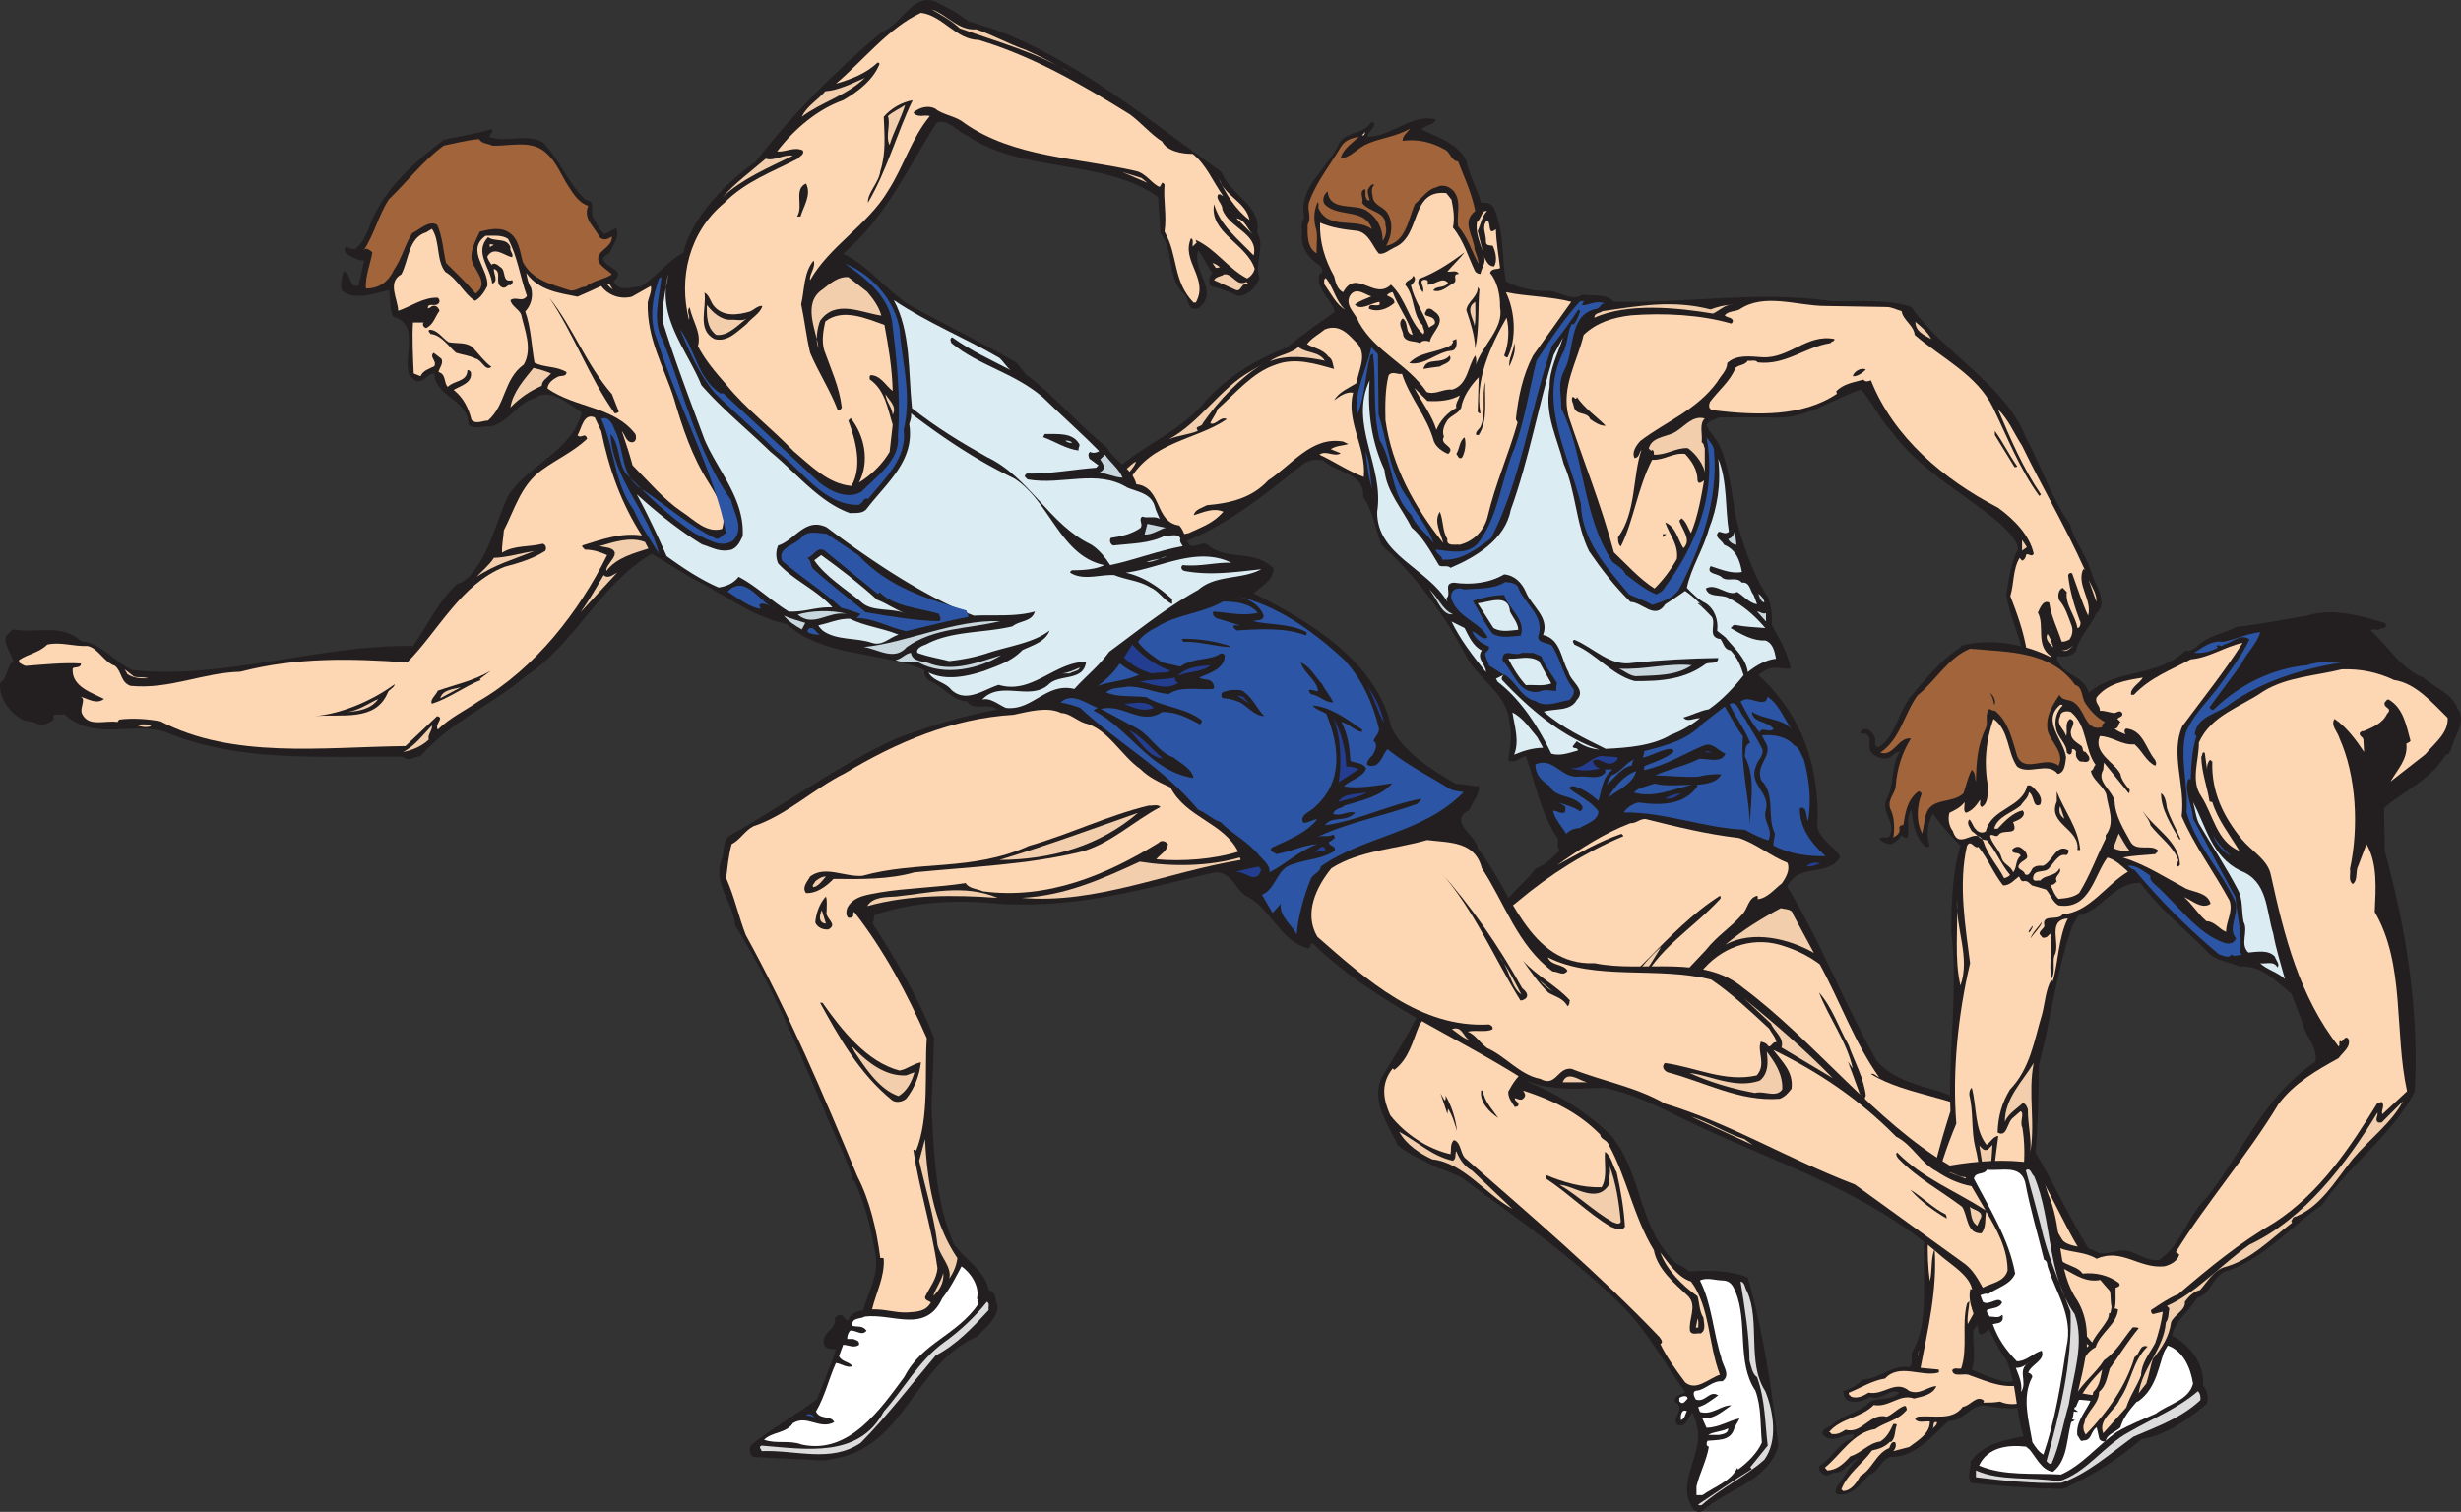
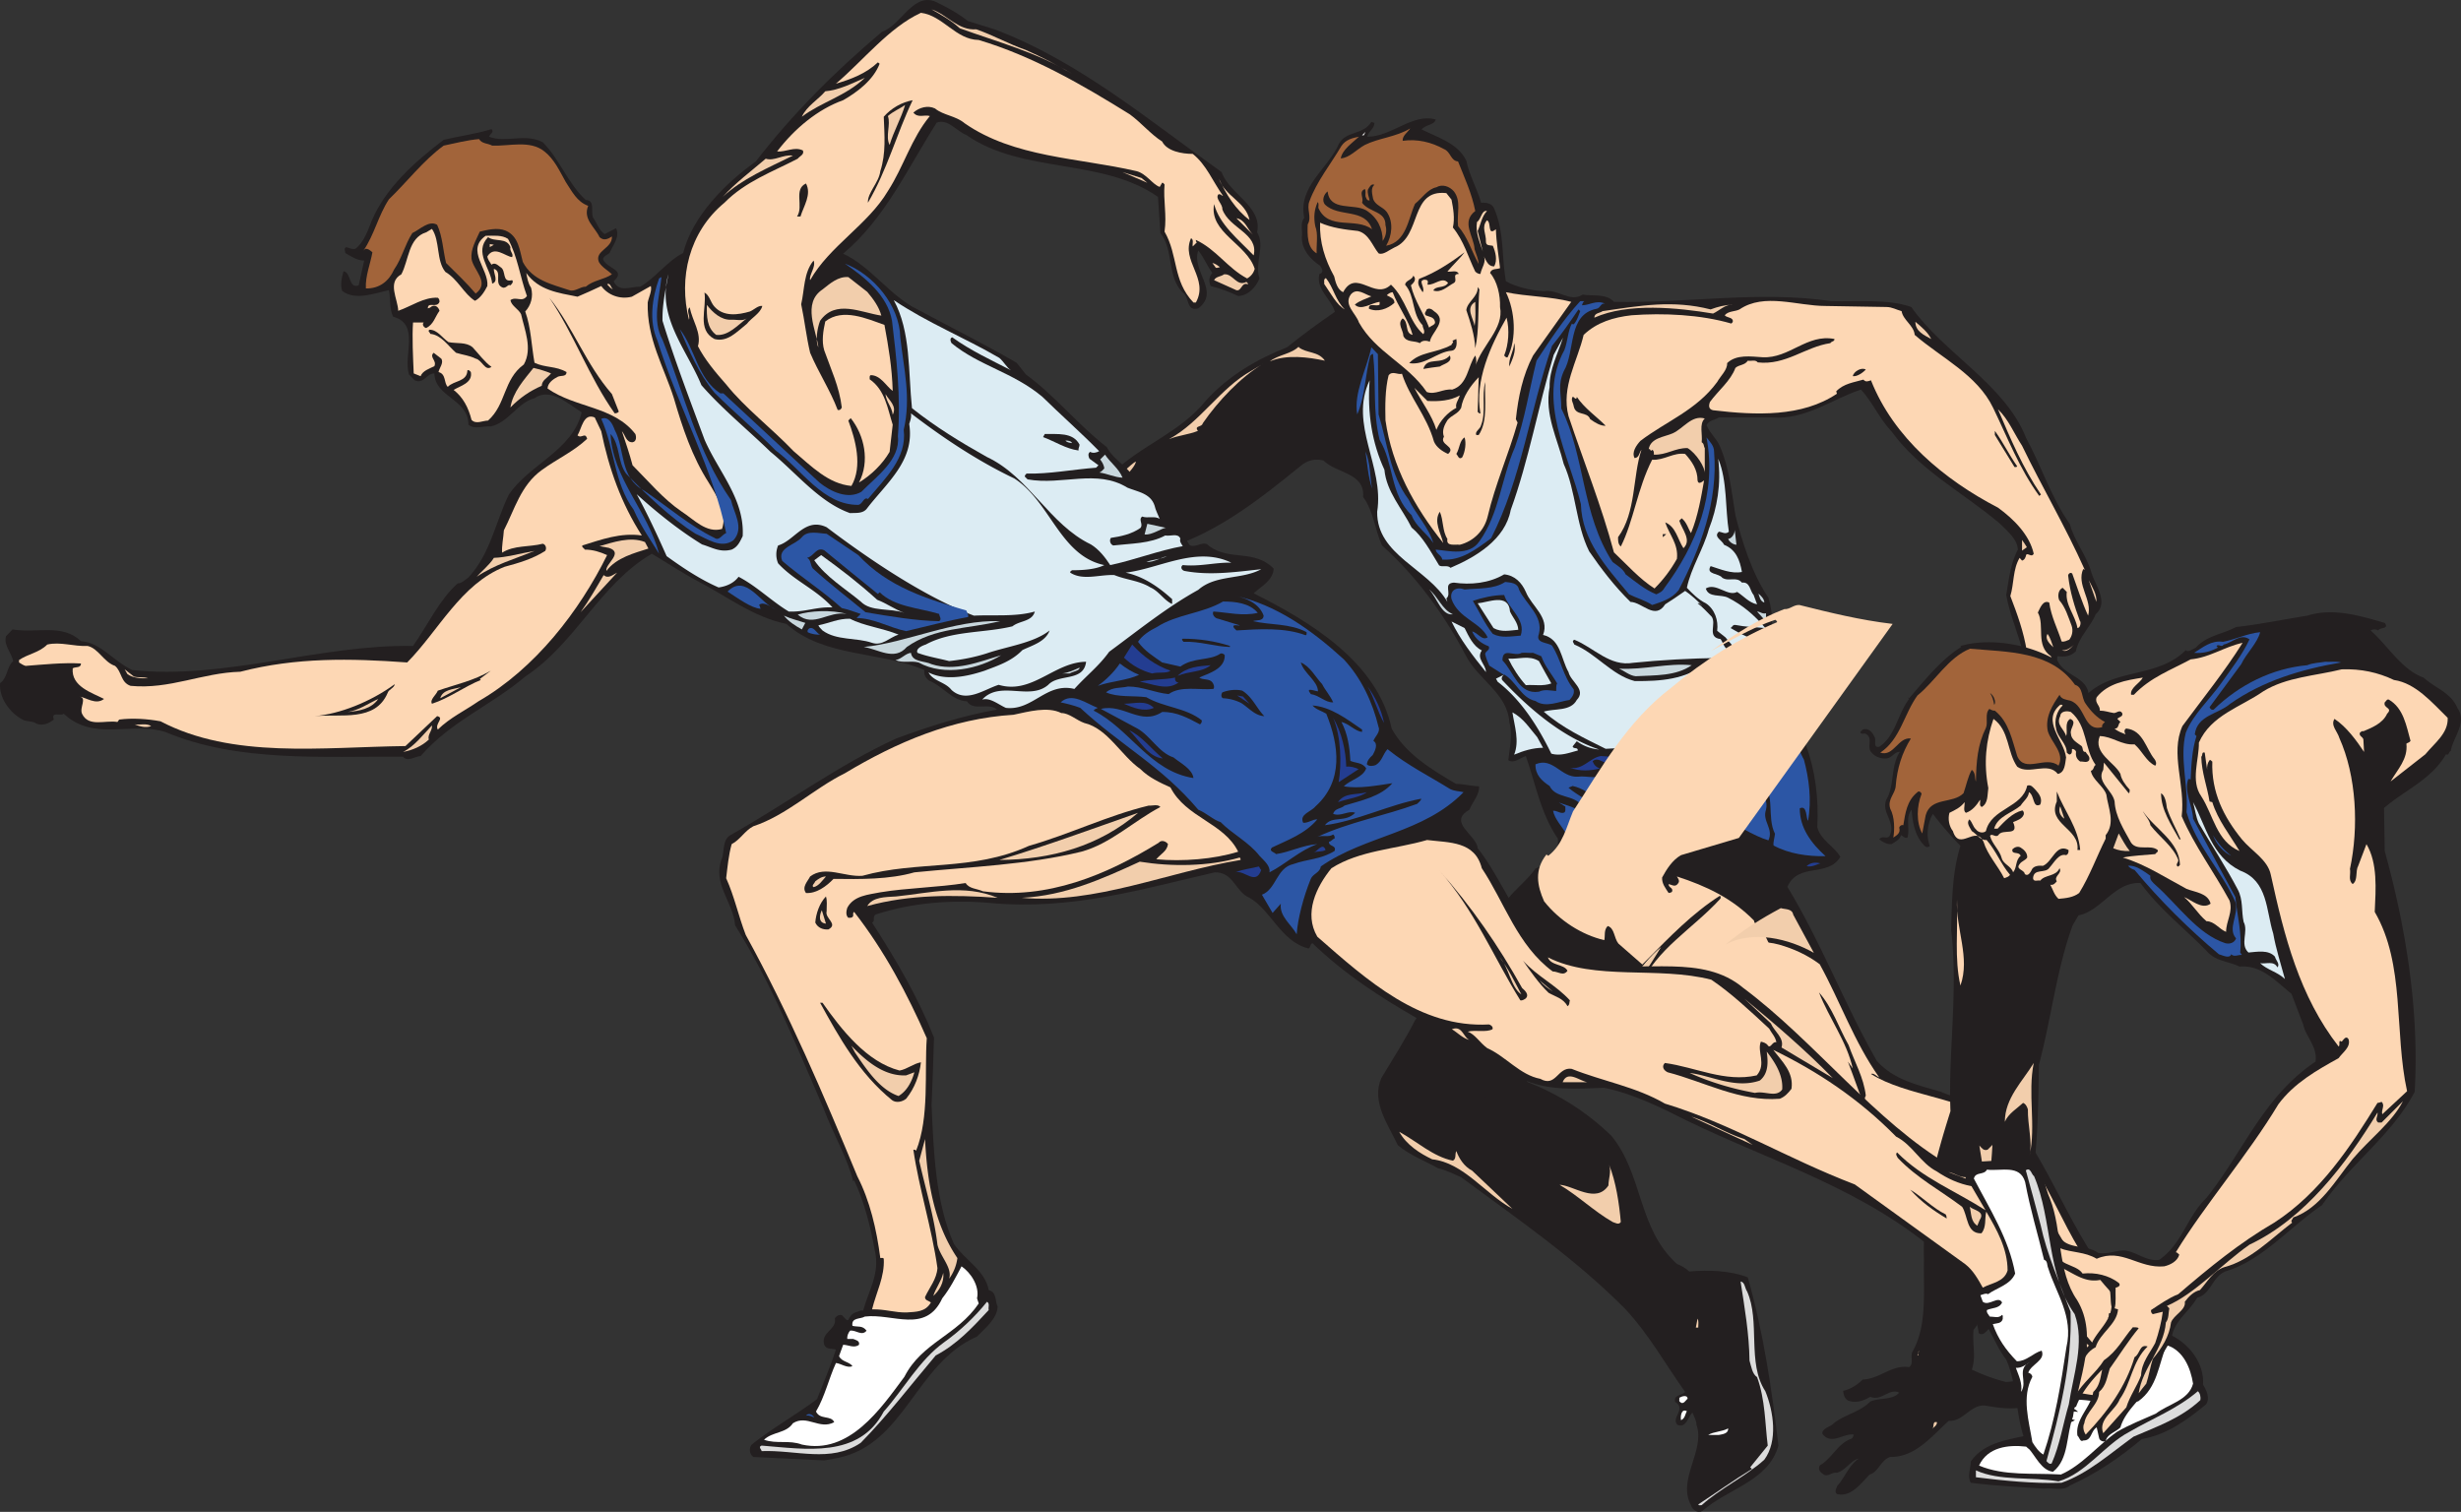
<svg xmlns="http://www.w3.org/2000/svg" width="715.202" height="439.381">
  <rect width="100%" height="100%" fill="#333333" stroke="none" />
  <path fill="#231f20" d="M322.435 163.822c-20.101-5.899-32.3-24.297-49.402-35.5l-7.5-7.7c.199-3 3.601-3 3.902-5.699 2.399-1.601-.601-3.601.7-5.601 1.097-2.598 4.398-1.297 4.8-4 1.098-1.2 2.7-1.899 4.297-1.2l3.402 2.602c1.801-.3 3.399-1.902 5.5-1 5.2 4.5 9.5 8.899 9.098 15.598.3 5 5.902 7.203 9.102 10.101 5.207 2.73 11.218 3.57 16.41 6.493l.691-.493c8.2-8.101 19.5-11.601 27.098-21.101 6.699-7.297 14.902-12 23.5-15.399 4.699-3.8 9-6.898 13.902-10.3-1.101-3.801-5.601-6.598-4.5-11 1.5-.301.7-1.7.2-2.399-2.903-1.902-5.301-4.7-5.301-8.2.3-1.901-.602-4.202.699-5.702-1.899-9.2 7-14.297 10.101-21.598 2.2-3.8 7-2.402 9.399-6.3l.902.3c0 1.598-1.8 2.5-2.101 4 7 .098 13.101-6.902 19.898-5-.398 1.7-2.898 1.399-4.098 2.899 4.598 2.3 10.598 4 13 9.101.899 4.3 3.098 8 4.301 12.2 1.598-.102 3.2.199 3.797 1.699 3 7 2.102 13.699 3.402 21.101 2.899 1.7 7.301 2.7 11 2.899 4.2-.7 7.598 3.402 11.301 1 2.797.5 6.899-.399 9.098 2.101 20.699.5 42.101-3.3 63.199-.2 7.3.2 16.5-.702 23.203 1.7 9.399 13.399 27.297 22.5 33.399 38.098 4.5 8.3 7.199 17.203 12.699 25 1.3 5 4.902 9.101 6.3 14.203 1.102 3.7 5.102 8.5 1.2 12-1.5 3.7-4.801 6.398-5.801 10.797-1.598 1.5-3.098 1.601-5.297 1.402-.5 1.598 1.399 5.598-1.703 5.5-.5-.402-1.2-.5-1.898-.5-2.301-1.5-3.602-4.2-6.2-5-1.3-6.101-4-11.601-5.101-17.8.8-4.5 1.199-9.2 3.402-13.2-.203-3.101-3-5.3-5.3-7.601-10.5-8.899-23.2-15.399-31.403-26.7-3.598-3.8-5.5-8.5-8.898-12.199-8.602 2.8-15.899 8.8-25.899 8.098h-15.402c-1.2.8-2.7.703-3.598 2.203.899 2.297 3 4 3.899 6.2 2.699 6.198 3.398 13.198 4.5 20 1.8 7.198 4.8 17 9.601 24 .7 2.398 1.2 5 1 7.898 2 3.601 4.297 7.601 5.5 12.5-1.601.699-3.5-.399-5.5 0-1.5.199-2.703 1.101-3.902 2.101 12.8 11.598 18 27 17.101 44.2 1 3.8 4.801 5.398 6.7 8.6-3.7 6.099-12.2 1.5-15.399 8.7 9.899 16.3 16.5 34 26 50.598 4.899 5.5 11.797 7 18.399 8.902 9.199 3.899 19.699 4.8 25.5 14.098 11.101 17.402 17.101 37.402 34.8 51.601 2.399 1.801 4.2 4.801 7.2 5.301 5 2.598 9.3 8 8.898 14.2 1 1.6 2.102 3.8.902 5.699-5.699 4.699-11.601 8.902-18.699 10.101-6.402 5.399-13.3 10.098-20.902 13.5-2 1.7-4.801.598-7.7.899-7-.5-14.199-.801-21.101-1.7-1.098-1.898 0-4.101 0-6.199 4.203-5.902 11.402-6.3 17.8-7.902 1.302-1.297 1.903-2.797 2.602-4.297-1.199-.602-2.8-.602-2.601-2.402 3.3-.598 1-6 5-4.598 3 3.098 4.199-2.8 6.699-3.602.8-2.898 5.602-5.5 2.402-8.898-.402 0 0-.203 0-.203-.601-9.399-11.699-12.399-17.5-19-14-12.297-30.5-23.399-46.101-34.797-6.301-1.5-10.899-7.402-17.2-8.902-7.699-8.801-17.898-12.301-26.398-19.2-6.203-4-11-10-16.601-15.3-9.602 10.5-24 13.101-37.2 18.699 8.899 3.5 17.301 8.601 24.7 15.8 9.199 11.301 7.601 26.903 19 37.2 1.3.5 2.5 1.203 3.601 2.203 5.5-.5 11.899-.3 17 1.7 4.598 16.3 7 32.597 8.899 48.898-2.899 10.402-14.801 12.5-22.102 19-1.398.8-3-.399-3.297-1.7-4.101-7.398 4.2-15.898 1.598-23.3 0-1.301-.7-2.399-1.2-3.598-1.398 1.398-1.699 4.5-4.3 3.598-2.098-2.098 2.699-4.598-.7-6.7-.601-2.101 1.899-1.8 2.899-2.898-5.797-8.102-10.398-16.602-17.5-24.203-14.598-14.7-31.398-26.2-47.598-38.2-2.199-.898-4.3-2.097-6.699-2.597-3.902-2.203-8.101-3.703-11.703-6.703-2.797-6-7.797-12.598-4.797-19.5 3.297-5.5 6.899-11.098 9.797-16.797 8.102-12.3 16.203-24.602 26.902-35.203 2.301-3 5.899-5.7 8.098-8.899 2.703-1 4.902-3 7-5.3-.898-1.098-.297-1.899-.5-3.399-5-7.3-6.5-16-9.297-24-1.703.5-3.402 2.3-5.101 1.2.398-3.5 1.3-7.5.3-11-.5-8.5-9.199-12.4-12.8-19.7-6-11.402-14.2-22.8-24.2-31.7-2.101-4.6-2.402-9.901-5.5-14.1.598-7.102-7.8-6.801-11.5-10.602-2.5-.598-4.699-.098-6.8 1.703-11.801 9.598-23.801 19-37.899 23.5-4.203 3.898-9.5 5.297-14.902 6.297l-2.598-1.5" />
-   <path fill="#fdd7b4" d="M324.834 164.123c8-.301 13-7.899 20.601-9.2 3.098-1.398 6.5-2.699 8.899-5l1.199-1.199c-2.899-1.3-5.899.2-8.598 1 .297-1.7 2.399-2.101 3.797-2.902 6.703-.598 13-2 17.8-7.2 6.903-4.5 12.602-12.898 21.802-11.3.5.203 1 .5 1.5.703-1.7.598-3.399.398-5.102 1.5l2.902 1.2c-1.902 1.198-4.3-1-6.199.398 3.797 1.699 8.2 4.699 12.899 6.5.8-8.598-5.301-16.2-3.102-24.5-2-.399-4 1.101-5.5 2.199 1.402-2.5 4.203-3.5 6.5-5 .5-3.598 3.102-7.797.402-11.297-2.5-2.5-5.101-6.102-9.601-4.3-1.7 1.398-3.899 2.5-5.2 4.3 1.899 1.098 4.7 1.5 6.2 3.598 1.402.8 1.199 2.3 1.699 3.601-5.2-1.402-11.297-3.5-17.098-1.2-6.601 2.2-11.402 8.099-16.8 12.9-.399 1.5-1.602 2.699-2.102 4.1 1.703.7 2.902-2.202 4.8-1.202-8.898 6.101-21.898 6.402-28.3 17.8 1.902 2.903 2.602 6.301 3.602 9.602-2 .5-1.399-1.8-2.2-2.7-6.699-14.202-24.5-7.8-31.402-21.3-3.598-3.402-.797-9.402-4.598-12.7-2.101-1.5-4-4.3-6.199-4.6-1.5.8-3.402.398-4.8 1.199-.903 1.902-2.7 3.601-4.102 5 1.3 1 2.8 2 4.5 1.199 2.101-1 2.3-4.098 4.402-4.5-.5 3.5 5.2 4.101 3.797 7.402-1.598 1.3-3-1.5-4.297.5.598 1.399-.203 2.899-.3 4.3 3.3.2 5.199 3.4 8.398 3.599 0 .5 1.101 1 0 1.5-3.301.601-5.899-1.801-8.801-2.7 0 1.301-2 1.2-1.7 2.7.302.5 1.5.902.903 1.601l-.402-.402c.402 2.402-3.899 2.5-1.7 4.8 1.602 2.301 5.301.102 6.5 3.102 8.399 12.399 21 20.5 34.5 26.598l.5.3" />
  <path fill="#f2ceac" d="M322.744 137.916c.89.5 1.754 1.066 2.59 1.707.5-.598.601-1.399 1.898-1.2 1.102-1.5 2.602-2.898 2.902-4.3-2.199 1.101-4.101 4.601-6.699 3.3l-.691.493" />
  <path fill="#a2643a" d="M409.834 37.322c-.801 1.203-2.301 2.101-2.2 3.601 4.301-.601 8.399.399 12 2.399 2 .8 1.899 3.402 4.098 3.601 1.902 4.801 4 9.301 5 14.399-4.2 3.203-.398 7.3-.2 11.101.403 1.399 1.102 2.7 1.2 4.301-2.098-3.7-3.098-7.7-6-11-.398-3.7 1-7.2-1.2-10.101-1.3-1.5-3.398-2.2-5.097-1.2-2.5.5-4.203 3.2-6.203 4.801-2 4.399-2.5 11.098-8.398 12.2 1.699-2.9 2.199-6.9.199-9.801-1.2-1.598-3.399-1.899-4-3.899-.2-1.2-.801-3.101.402-4-.902-.5-1.5.7-1.902 1.399-.2 1.101.3 2.101.5 3.101-.801.2-1-.7-1.2-1.2-.101-.702.2-1.5-.199-2.1-1.902.898-.199 2.5-.8 4 2.199 2.898 6.898 2.398 6.8 6.5.5 1.6.098 3.3-.8 4.6 0-3.6-1.5-6.8-4.801-8.901-3.598-2.098-10.598.402-11.2-5.5-1.199.902-1.699 2.699-.8 3.8 4 3.899 11.601.899 13.699 7.2-4.797-3.598-12.598.5-15.598-6.2 0-.601.2-1.3-.199-1.699-1 2.3-1.203 4.3-.703 7 .902 2.3.3 5.2.402 7.899-2.8-1.598-2.699-5.5-2.601-8.399 1.3-2.101-.399-4.5.5-6.7 2.101-5.8 6.199-10.8 9.3-16.1 1.301-1.9 3.2-2.301 5.102-2.7-1.902 1.8-4.8 3.7-5.3 6.3 2.5-.1 4.597-2.6 7-3.901 4-2 9.097-2.301 13.199-4.801" />
  <path fill="#fff" d="m395.834 39.322 1-1-.5 1zm0 0" />
  <path fill="#fdd7b4" d="M421.834 58.025c.5 2.598 1 5.398.398 8.098 3.203 3.902 4.402 8.5 6.5 12.8.402.399.902.7 1.5.7.3-1.801 1.902-3.598.902-5.301.899 1.601 1.301 3.101 3.098 3.101 1-1.8.402-4.199-.398-6-.801-.199-2 .102-2-1.199.101-2.3-1.399-4.2.3-6.2 1.399.599 0 4.7 2.598 2.599.102 3.902.8 7.5 1.203 11.3-.902.399-2.5 0-2.902 1.399 2.101 2.402 3 6.5 2.902 9.902 1.2 6.3-5.3 11.098-7.203 17.3.402-.901.402-2.3 0-3.202-2.2 3-2.098 8.5-6.7 9.902-2.698-.3-4.8 1.598-7.398.7-5.601-8.2-14.8-11.5-19.699-20.2-.902-2.7-4.5-5.101-2.402-8.101 1.8-2.2 4.101 0 6 .5-1.399.699-3.399 1.199-4.801 2.402 1.8 1.898 4.8-.5 7.203-.8v.8c-.902.7-3.3-.703-3.101 1.2 2.5 1.097 5.398.097 7.398-1.7.102-1.3-1.297-1.703-2.2-2.203.302-.399 1.102-.899 1.7-.899 1.602 4.301 4.602 8 5.8 12.399-2.398-.5-1-3.598-2.898-4.797-1.699 1.598.2 3.398.2 5.098.898 2 3.3 1.3 4.8 2.101.7-.902 2-.8 2.899-.402.402-2.797 5.5-6.098 1.199-8.899-.598-.601-1.398-1-2.098-.5-.101.5-.902 1.102-.3 1.7 1 .5 2.398.402 2.699 1.902.199.898-1.2 1.098-1.7 1.7-1.601-4.2-4.3-7.903-5.3-12.302.5-.5 1.902-1.601.699-2.8-.398 1.3-2.2 1.3-2.398 2.601 3 3.399 1.898 8.5 5.101 11.8 0 .9.899 1.7.2 2.599-4.102-3.5-5-10.301-9.403-14.399-4.797 4.7-10.098-4.902-13.898 2.2-1.7-.801-2.2-2.9-2.602-4.602-2.7-4.899-4.297-9.899-4.098-15.598 3.399 1.5 7.2 2 11 2.399 3.2.8 4.2 4.3 6 6.5 1.301.601 3.098-1 4.598-1.7 8-3.3 4.402-17 15.102-15.8l1.5 1.902" />
  <path fill="#fdd7b4" d="M432.134 61.322c-1.601 1.703-1.8 3.902-2.699 5.8l1.5 6c-.902-2.8-2.203-5.597-1.703-8.597 1.3-.902 1.3-3.5 2.902-3.203" />
  <path fill="#231f20" d="M425.634 73.322c-1 1.402-3.402 3.703-5 5.601 1.098.2 2.801-.601 3.301.7-2.101 0-.203 1.8-1.402 2.601-1.899 1-3.7 3-6 2.2.8-1.5 3.199-.5 4.3-2.2-1.699-2-3.8.7-6 .5.102-.601.399-1.3-.5-1.402-.5-.098-.898 0-1.199.402-.199.7 1 2.399.301 3.2-.703-1.2-1.8-2.4-1-3.9 4.899-1.8 9.399-4.901 13.2-7.702" />
  <path fill="#fdd7b4" d="M390.834 89.923c-2.399-1.3-4.102-4.699-6-7.398.101-.602-.301-1.402.5-1.703 2.199 2.703 2.8 6.601 5.5 9.101" />
  <path fill="#231f20" d="M429.935 84.123c-.5 5.699 0 11.699-1.203 17.101-.2-4-1.398-7.5-2.598-11.101.301-2.5 3.5-3.899 3.301-6.7l.5.7" />
  <path fill="#fdd7b4" d="M456.634 87.724c-3.601 5-7.5 10.598-11.101 15.598-3 5.703-4.301 12-5 18.5l.5 1c-2.598 9.203-6.5 17.902-8.7 27.3-1 4.102-4.101 7.2-8.101 8.2-1.398-.2-4 .601-3.598-1.7-1.5-2.3-1.101-5.398-2.199-7.898-1.902 2.8.297 6.2 1 9.098-8.402-10.5-14.902-22.297-16.8-35.7-.102-4.199-.102-9 .898-13 1-1.5 2.8-.097 3.902-.5 2.2 6.903 7.2 12.2 9.297 19.7.703 1.703 2.5 2.902 4.102 3.601 2.5-2.199-2.7-2.601-1.2-5-.699-1.8.2-3.5 1-4.8 1.2-1.5 3.098-1.801 4-3.598.5-3.203 2.598-6.3 5.098-8.902l-.297 10.101c.297.098.399.598.797.399-1.7-9.399 2.902-19.598 7.602-27.801.898 3.5.601 7.8-.7 11 .301.3.598.703 1 .5 2.7-5.399 2.2-13.399-.5-18.899 6.2 1.301 13 1.2 19 2.801" />
  <path fill="#2c56a5" d="M460.435 87.525c-.5.297-.5.797-.703 1.2 2.203 0 4.102-1.602 6.703-.5-1.3-.2-1.3 1.3-2.402 1.5-8.598 1.698-6.098 12.3-9.598 18.198-1.8 4.102-.703 6.2-.703 10.801 6.902 13.8 5.902 30.8 14.902 44.598 1.301 1 3.098 2 3.801 3.601 3.098 2.301 5.5 4.399 8.899 5.801 1.101-.5 1.8-.8 2.398-1.902 9.203-12.399 15.3-27.399 12.203-43.7 1 1.301 2.2 2.403 2.2 4.102 1.199 14.598-4 28.098-10.301 40.3-2.102 2.599-5 3.4-7.7 4.298-2.101-1.399-4.5-2-6.699-3.098-6.601-7.902-13.703-15.7-14-26.2-3.402-14.202-12.902-30-4.8-44.8 1-2.601 1-5.601 2.199-7.7.101.298.601.298.699 0 .902-1.1 1.199-2.401 1.699-3.6l-.5-.5c-2.297 3.398-5 7.3-7.7 10.6-6.398 18.599-8.898 38.7-17.698 55.9-4.301 3.199-8.7 6.6-14.2 6.199-.101-1.2-1.8-1.7-1.902-2.899 3.602.3 9.703 2 12.703-2.402 5.797-8.098 6.399-18.399 10.297-27.297 2.902-8.102 4.203-16.8 6.3-25.203 3.903-5.899 7.802-12 12.7-17.297h1.203" />
  <path fill="#fdd7b4" d="M548.232 89.224c1.602 0 2.902.8 4.402 1.2.399 2.6 3.598 4.199 3.801 6.898 7.598 6.601 18.2 11.601 22.797 21.203 4.203 8.7 7.703 17.797 13.402 25.598l.5-.399c-5.3-7.8-8.902-16.3-12.5-24.8 3.098 3 4.7 7.1 7 10.6 5.899 12.2 12.5 23.298 18.2 36-.2.099-.301-.1-.399-.202-2.101 4.601 2.7 9 1.399 13.601-1.801-3.898-3.102-8.101-4.602-12.199-.398-.5-1.098-.101-1.2.5.5 4.7 1.903 9.2 3.403 13.2.399.3.2 2.1-.703 2.1-.598-3.702-3.598-6.702-3.098-10.5l-1.199-1.202c-1.3.601-1.5 2.402-1 3.601 1.797 2 2.598 4.801 3.598 7.399.5 1.402.199 3-.7 4.101-.699.2-1.3.7-2.199.5-1.199-3.8-3-7.101-3.601-11.3-1.801-.899-2.7 1.699-3.301 2.902 2.102 3.797-.797 9.5 3.8 12.7.403 1 .2 2.198.2 3.398-2.898-.301-4.2-4-7.2-4.801-.898-5.7-2.8-10.899-4.8-16.098 1.102-3.601.703-7.8 2.703-11.101l.7.8c.8-.199 1.097-1.101 1.199-1.699.601-.601 1.601.899 2.199-.3-1.2-5.4-5.7-10-10.399-13.4-15.601-8.1-30.3-20.3-36.902-37-.898.298-1.5.599-2.2-.202-2.698.8-5.698 1.101-7.898 3.402l.2.7c-10.102 6.8-23.5 6.3-36 4.8-1.301-.3-1.301-1.3-.899-2.402 2.399-3.297 6-6.098 7.399-9.899 1.101-1 2.699-.699 3.601-2.101 1 .203 2.2-.399 2.899.5 8.199.902 13.699-4.5 21.101-5.598.297-.601 1.2-.402 1.2-1.2-8-1.6-13.102 5.7-20.903 5.298-3.398-.2-7.598-.899-10.297 1.703.098 2-1.902 3.7-2.902 5.5-6 8.2-14.801 11.398-22.301 17.098-1.2 1.3-2.598 3.3-1.7 5 1.403-.098 1.302-1.598 2-2.399-2.597 7.7-1.5 18.2-6.8 25.399 0 1.101 0 2 .8 2.699 3.7-7.297 4.802-16.797 9.102-25.2 3.5.2 6.2-2.199 9.598-1.699 2 2.2 3.602 4.602 3.602 7.7.199 1.3 1.199.5 1.898 0-.797 4.601-1.797 10.5-3.797 15.3-.8-1.199-1.203-3.101-2.703-4.3l-.7.699c.802 2.601 3.7 5.601 1.2 8-1.7-2.598-2.2-6.297-5.297-7.5 1.2 3.601 3.899 6.3 3.399 10.601-1.801 3.2-3.899 6-6.5 8.602-4.301-2.703-8.2-7.102-11.801-10.5-3.598-13.5-8.801-26.402-13.2-39.602-2.199-8.5 2.602-15.898 4.399-23.601 3.902-3.7 8.703-5.098 13.902-5.7 9.301-.699 20.098-.199 29 2.403.5-.3.598-.8.301-1.203-.601-.7-1.601-.5-2.203-1.2 1.102-1.3 2.902-1 4.3-1.699 7.2-4.898 16.802-1 25-1l17.7.301" />
  <path fill="#f2ceac" d="M428.533 94.724c-.301-2.2-2.801-5.2.199-7 0 2.399.203 4.8-.2 7m68.602-4.801c2.098-.8 4.2-1.3 6.5-1.398-2.3-.102-4 1.797-5.8 2.598-10.301-1.7-24.602-3.2-34.5 1.199 0-1.399 1.601-1.297 2.398-1.899 11-1.601 20.402-3.3 31.402-.5m64.098 8.602c-2-1.102-4.598-2.203-4.598-5 1.7 1.398 3.7 3.098 4.598 5" />
  <path fill="#dcecf3" d="M450.334 112.525c-1.5 8 2.3 15 4.101 22.297 3.598 8 3.5 17.601 7.399 25.402 3.5 5.098 7.398 10.2 12 14.7 3.5.1 7.101 5.398 10.101.699 1.899-1.2 3.399-2.2 5.797-3.899 1.402.899 4.102 3.3 5 4.399-.5-.301-.598-.899-1.398-.801 1.601 1.203 2.601 2.402 4.101 3.902 1.5 2.098-1.5 6 2.598 6.5.902 1.3 1 3 2.902 3.3 2 2.099 3 4.599 3.797 7.2-2.7 3.399-6.2 7.2-10.098 9.899-2.5.402-4.601 1.601-7.402 2.402 1.102 1.5 3.203.098 4.8.2-2.5 2-5.597 3.8-8.398 4.8-5.3 3.2-12.5 3.797-19 4.098-6.199-3.098-12.5-6-18-10.801 3.098-1 7.801 0 9.598-3.399 2.902-3-1.797-5.3-2.398-8.101-2.2-3.797-2.2-9.598-7.399-10.797 2-5.102-3.402-8.402-5-12.5-1.203-2.703-3.203-4.8-6.3-5.102-4.403 2.602-9.801 3.102-14.602 2.399-3.301.203-.5 3.203-2.2 4.601l.301 1c-5.601-9.699-20.601-13.601-20.402-26.199 2.102-13.3-8.297-25.3-2.2-38.2-.698 9.599.7 18.2 4.302 26 .601 6.4 5.101 11.2 7.898 16.798 3.3 2.703 5.5 6.902 8 11 .902.601 2.5-.2 3.3.703 7.302-3.102 15.903-8.203 17.5-16.8 5.302-14.602 8-30.2 12.5-45.102l2.7-5c-1.5 4.699-4 9.3-3.898 14.402" />
  <path fill="#231f20" d="M421.834 101.923c-4.2.301-7.7 4.399-12.301 3.602 3.199-3.402 7.8-2.8 12.3-5.3 0-.403.899-.802.2-1.2l1.199-.5c.203 1.2.203 3.2-1.398 3.398m16.8 4.602c-.3-2.3 1.301-4.402 1.399-6.8.699 2.3-.598 4.898-1.399 6.8" />
  <path fill="#f2ceac" d="M377.435 100.923c2.297 1.801 5.7 1.102 7.598 3.899-4.7-1-11.098-1.899-16 .203 2.5-2 6.402-2.102 8.601-4.5-.101.098-.3.2-.199.398" />
  <path fill="#2c56a5" d="M400.634 120.423c2.598 8.399 3.301 17.5 8.7 24.7 2.101 4.3 6 8.3 7.199 12.699-1.801-2.797-5.098-4.797-6.301-8.098-6.297-6-5.098-15-9.297-21.902-2.101-8.598-.902-15.899-1.902-24.899-.399-.199-.5.301-.801.399-1.5 5.601-1.5 11.8-3.797 17.101-1.101-6.199 2.7-13 4.098-19.5l1.902 2 .2 17.5" />
  <path fill="#231f20" d="M421.334 103.322c.898 2-1.801 2.402-2.899 3.203-1.601.2-3.203.398-4.8.7 1.097-3.7 5.097-1 7.699-3.903" />
  <path fill="#fdd7b4" d="M281.435 107.724c-.402 1.5-1.402 2.098-2.203 3.3-1.098-1.1-2.7-2.401-2.898-4.1 1-.801 1.5-1.9 2.898-1.2.8.399 1.402 1.3 2.203 2" />
  <path fill="#f2ceac" d="M349.533 123.025c-.2 1.2-2.598.598-1.399 2.2-2.699 1.097-5.699 1.3-8.402 2.398 9.102-4.899 14.902-14.899 24-19.899l3.3-2c-6.597 4-13 10.8-17.5 17.3" />
  <path fill="#231f20" d="M542.232 107.423c-.7.7-2.398 2.102-3.797 1.899.297-1.399 2.598-2.7 3.797-1.899" />
  <path fill="#fdd7b4" d="M278.232 111.724c-4.297 1.2.102 4.3.5 6.3-2.398-1.401-6.2-4-6.7-7.202 1.7-2.399 5-1.797 6.2.902" />
  <path fill="#231f20" d="M429.732 126.423h-.7c-.5-1.101 1.2-1.699 1.403-2.898 1.5-3.703.098-8.602 1.2-12.5-.301 5 .898 11.2-1.903 15.398" />
  <path fill="#fdd7b4" d="M414.834 116.525c3.398.2 6.699-.102 9.398-1.602-.297 1.2-1.398 2.399-1 3.602-2.598 1.398-4.7 3.7-5.797 6.398-1.3-4.3-4.3-8.101-6.402-12.199l3.8 3.8m-135.101 4.099c-.898.601-.098 2-1.5 2.199-3.098-.2-4.7-3.399-6.898-5.5-.301-1 .699-1.399.699-2.2 2.8 1 4.902 4.602 7.699 5.5" />
  <path fill="#231f20" d="M458.232 115.623v-.301c2.203 3.3 5.602 5.601 8.402 8.402-1.5.098-3.101-.902-4.5-1.902-.902-2.399-4.199-.797-4.8-3.797-.102-.902-.899-1.8-.301-2.703.5 0 .8 1 1.199.3" />
  <path fill="#fdd7b4" d="M284.732 120.923c-1.2-.5-2.797-.898-3.297-2 1.2-.398 3 .5 3.297 2m-8.398 3.301c-.7.598-.301 1.7-1.399 1.899-2.402-.899-3.8-3.399-5.3-5.2v-1.199c2.398 1 4.699 2.5 6.699 4.5m7.699-.199c-1.098.797-2.598-.3-3.801-.5-.7-.8 1.102-1.203.902-2.203 1 .902 2.899 1 2.899 2.703" />
  <path fill="#f2ceac" d="M495.435 121.623c-1.703 1.601-.601 4.601-.902 6.902.8.5.5 1.098.902 1.7v7.5c.2-1.802-2.5-6-5-7.5-3.601-.102-6.203 2.097-9.8 1.898 0-.5.097-1.098-.5-1.399-.602.8-.301-.402-1-.2.597-3.3 4.5-3.5 7-4.6 3.097-1.4 5.5-5.4 9.3-4.301" />
  <path fill="#231f20" d="M586.232 135.525c-.2.297-.5.2-.797.2l-5.703-9.302v-1.199c2.402 3.3 4.102 6.899 6.5 10.3" />
  <path fill="#fdd7b4" d="M281.834 128.123v1.199c-1.5-.297-4-.297-5-2l1-1.598c1.199 1 2.8 1.899 4 2.399" />
  <path fill="#231f20" d="M289.533 132.623c-.301.3-.5.699-.899.5.598-2.7-2-4.301-2-6.5 2.301.902 2.801 3.8 2.899 6m136.101-5.5c.5 1.601.2 4.101-.699 5.8-1 .801-1.203-.5-1.703-1 1-1.601.902-3.898 2.402-4.8" />
  <path fill="#2c56a5" d="M398.732 142.025c-1.098-3.402-1.398-7.203-1.898-10.8 1.398 3.3 1.3 7.198 1.898 10.8" />
  <path fill="#dcecf3" d="M502.435 154.525c-1 .898-1.902.098-2.902 0-1.7 1.5 1 2.5 1.5 3.797 3.5 1.402 4.601 4.5 5.199 7.902-3.098.598-6.2-.8-9.098-1.7-1.5 2.5 2.399 2 3.399 3.4 1.902 1.199 4.101-.5 5.699 1.398 2.402-.297 2.3 2.402 3.402 3.601l1 2.7c-2.3-.399-4-2.5-5.8-3.598-2.7 1.5-6.102-2.8-9.102-1 .8 2.797 4.402 1.598 6.5 2.7 4.102 2.097 7.5 4.898 10.8 8.8-3.198-.3-5.698-.3-8.698-.902-.801-.098-.801.5-1.399.902 3.098 1.797 6.5 3.797 10.098 3.598 2.3.8 2.699 3.3 3.101 5.3-3.101.399-5.699 1.899-8.199 3.899-.5-4.098-4.203-7.2-6.5-10.098l-2.402-1.902c.402-3-.7-6.297-3.301-8-2.098-1-4-2.899-5.5-4.5 1.203-5.797 4.8-11.2 6.402-17.098 2.399-6.101 3.598-13.101 2.7-20.402 2.699 6.402 2 14.5 3.101 21.203" />
  <path fill="#f2ceac" d="m328.435 142.923-2.601-2.8.699.199zm256.098 9.899 1.199 1.402-1.2-1.402" />
  <path fill="#c8d7dd" d="M504.634 158.322c-1.101-.098-2.101-.899-2.402-1.7 1-.097 1.902-1.398 1.902-2.597l.5 4.297" />
  <path fill="#231f20" d="M483.232 156.123v-.899h1zm0 0" />
  <path fill="#f2ceac" d="m589.033 159.025-1.399 1v-3.102c.5.7 1 1.399 1.399 2.102m20.199 15.898-2.2-6.3c1 2 2.403 4.101 2.2 6.3" />
  <path fill="#2c56a5" d="M432.802 193.439c-.48-1.047-.894-2.117-1.168-3.215-.199-1 1.598-1.2 1-2.402-2.101-.797-3.902-2.098-4.8-4.297 1.601.297 2.898 2.797 4.5 1.7-2.102-4.403-8.5-5.5-10.5-11.102-.602-2.598 1.5-3.7 3.8-2.801 3.801-.399 8.5 0 11.801-2.2 1.5.2 3.598.2 4 2.2 2 4.3 7.098 7.601 5.797 12.902-1.098 2.8 2.5 2.399 3.8 3.399 2.602 4 3.2 8.902 6.302 12.699.3 1.3-.399 2.203-1.2 3.101-3 .399-6.902 2.399-9.902.301-4.2-.902-5.5-5.601-9.098-7.7-.039.028-.074.06-.113.095l-4.219-2.68" />
  <path fill="#dcecf3" d="M437.021 196.119c-.457.41-.848 1.05-.387 1.605 8 8.5 17.5 16.5 28.098 20.098-2.398-.2-4.5-1-6.5-2.399l-1.2 1.5c.302.899 1.5.102 1.5 1.2-2.398.601-5 1.699-7.698.902-3.801-7.8-8.801-15.703-15.602-20.902a32.763 32.763 0 0 0-.473-.891l2.262-1.113" />
  <path fill="#c8d7dd" d="M422.232 178.525c-3.297.5-4.598-4.8-6.898-7.203 2.699 2.203 3.699 5.8 6.898 7.203" />
  <path fill="#231f20" d="m489.732 172.025 3.602 2.898-3.602-2.898" />
  <path fill="#c8d7dd" d="M512.732 175.123c-1.2-.399-1.398-1.7-1.7-2.598.7.598 1.7 1.5 1.7 2.598" />
  <path fill="#231f20" d="M437.134 172.923c1.301 4.102 6.399 7.102 4.801 11.801-2.902.2-5.601.8-8.101-.5-2.399-3-3.899-6.402-5.801-9.601 2.601-.899 6.101-1.7 9.101-1.7" />
  <path fill="#dcecf3" d="M438.834 177.724c.8 1.8 2.3 3.2 2.398 5.3-2.5.2-4.898.798-7.2-.5l-4.597-7.202c3-.2 9-3.098 9.399 2.402" />
  <path fill="#c8d7dd" d="M513.232 178.224v2.399l-2.598-2.899c.899 0 1.5.8 2.598.5" />
  <path fill="#dcecf3" d="M425.634 182.525c1.2 2.398 2.5 5.297 5 6.5-1.699 2.398 1.2 4 1.2 6.297-3.801-4.7-7.5-9.5-10-14.7l3.8 1.903" />
  <path fill="#f2ceac" d="M596.732 188.123c-.898-.899-2.598-2.301-1.7-3.899.903 1.2 1.2 2.598 1.7 3.899" />
  <path fill="#231f20" d="M474.634 192.623c7.801-.801 16.899-1.301 24.7-1.399 0 2-2.399 1.098-3.602 1.7-6 4.5-13 5.1-20.7 5-6.597-1.7-11.198-8-17.5-10.602-.097-.399-.898-1 0-1.399 5.7 2.301 10.302 7.899 17.102 6.7" />
  <path fill="#f2ceac" d="m599.435 189.025-.3-.203c.898.601 2.699-.5 3.597-1.5-.797.902-2.098 2.3-3.297 1.703" />
  <path fill="#231f20" d="M447.935 190.724c1 2.899 3.098 5.3 4.598 7.899-.399.601-.2 1.5-.301 2.199-1.598-.098-3.297-.598-5 .203-5.898.898-7.2-5.602-10.598-9.102 0-4 3.5-.898 5.598-2.199 1.203-.101 2.203.098 3.3 0l2.403 1" />
  <path fill="#dcecf3" d="M450.834 198.623c-2.5.902-5 .3-7.399.5-2-2.2-3.8-5-5.101-7.7 3 .2 6-1.101 8.898.7 1.203 2.199 2.402 4.402 3.602 6.5" />
  <path fill="#c8d7dd" d="M491.634 193.322c-4.601 3.203-10.601 2.902-16.3 3.203-1.801-.203-3.2-1.5-4.801-2.203 7.3.402 14.199-1.7 21.101-1" />
  <path fill="#2c56a5" d="M520.634 211.822c-2.699-3.098-7.902-2.598-11.5-5 .098 3.3 4.5 2.601 6.301 5-1.101 1.402-3.3-.797-4.101 1-2.2-2.598-3.899-5.899-5.5-8.899 2.398-2 4.8.899 7.398-.199l.5-1.2c3.3 2.2 4.602 6.2 6.902 9.298m-8.402 6c.3 2-1.5 3.101-1.898 4.8-2.301 5.301 4.101 7.602 2.898 12.7-1.2 3.3 2.3 5.5.703 8.902-2.101-.601-4.703-1.902-6.902-3.101-11.399-.399-23.399-5.2-35.098-5 .297-.899 2.399-2.598 4.297-2.899 6.3.899 13.402.8 17.102-4.8l-.301-.301c2.699-.301 5.902-.598 7.199-3.098-2.098-.102-4.598.098-6.7.7-4.3.198-8.597-.302-12.5-.403 4.2-1.899 8.7-2.7 12.802-4.797 2.398-.102 6.5 1.398 7.601-1.5-2.101-.8-3.703-3.402-6.203-2.402-5.797 2.402-11.2 5.902-17.5 7.199l.203-1.2c2.797-1.199 6.098-2.097 8.399-4.097.101-1.3-1.399-.8-2.102-.703-2.398.601-4.5 1.8-6.797 2.402.098-.601.598-1.402.297-1.902 6.203-1.598 12.5-3.098 17.3-8.2l6.2-4.8c1.602 2.703 3.203 5.902 5.3 8.703-.8 8.898 2.102 18.5 2.102 27.797-.402-7.399 2.098-15.098-1.601-22.098.402-1.3-.2-3.2 1.601-3.8-1.5-4-4.3-7.4-6-11.301 2.399-1.301 2.899 2.699 4.399 4.101 1.699 3.098 3.699 6 5.199 9.098" />
  <path fill="#dcecf3" d="m446.732 214.224 1.703 3.098c-2.902 0-5.8.902-8.402 2 1.601-4 .101-8.297-.5-12.297 3.3 1.797 4.8 4.398 7.199 7.2" />
  <path fill="#2c56a5" d="M521.435 216.623c1.598.699 1.899 2.699 2.797 4.101 1.5 5.5 2.3 11.8 1.203 17.8-.601-.6-.203-4.702-2.402-3.6 0 5.699 3.3 10.1 7.5 13.898-5.2.101-10.7-.7-15.098-3.098-.203-.8.297-2.3.399-3.402-2.5-5 .3-11.297-4-15.598-1.7-4.402 3-6.7 1.601-10.3l-1.402-2.7c3.402-.3 7 .2 9.402 2.899" />
  <path fill="#233d91" d="m497.634 218.822-2.199-.297c.797-.602 1.5.2 2.2.297m-27.602 1.203c.402.797-.5 1.2-1.2 1.7-2.5 1-4.101-2.102-6-.5.399 1.097 1.102 1.8 2.2 2.097-2.899.703-5.899.902-8.7-.2 3.7.7 5.7-2.898 8.899-3.398l4.8.3" />
-   <path fill="#2c56a5" d="M474.834 220.724c-.2.5-.7 1-.5 1.7-2.899.5-4.899 3.398-7.2 5.5-.402.5.598-1.9 1.2-2.602 2.699-.899 4.101-3.598 6.5-4.598" />
  <path fill="#2c56a5" d="M458.533 225.724c2.699-.402 6.3 1.2 8.101-1.402l-.199-.7h2.2c-3 2.301-3.102 5.903-4.102 9.102-2.098-1.8-4.598-3.7-7.5-4.3l-1.2.5c2.7 2.398 6.399 3.699 8.7 6.898-.098 2.703-3.598 3.601-5.5 4.8-1.5.102-2.801.602-3.899 1.7-1.199-2.2-3.3-4.2-3.8-6.7 1.199-.097 2.199 1 3.3.5.5-.5.2-1.199.301-1.699l-1.902-1.199c1.402.598 4.3 1.2 6.199 2.598.5-.399 1-1.098.5-1.7-2.5-3.3-7.598-2-9.398-5.699-2.301-1.5-4.2-3.3-4.102-6.3 5.102-2.2 7.402 3.902 12.3 3.601m17.001-1.601c-1.098 3.8-5.301 5.402-8.098 7.601 1.797-3.2 4.797-6.601 8.098-7.601m16.101 4c-5.601 1.199-10.902 3.902-16.8 2.199 1.101-1.297 4-1.899 6-2.598 3.3.899 7.199.3 10.8.399" />
  <path fill="#233d91" d="M488.533 230.525c-1.2.797-2.7 2-4.598 1.5 1.399-.8 2.899-1.3 4.598-1.5" />
-   <path fill="#fdd7b4" d="M505.334 243.525c5 1.598 9.199 5.297 14.101 7.2.899 2-.402 4.3-1.601 6-2.102 1.597-4.2 4.3-7 4.597-.102-.297.199-.797-.2-1-2.699.703-2.601 3.8-4.402 5.5-3.297 3.8-7.2 6.101-10.5 10.3-10.598 11-21.098 24.602-35.098 29.602l-16.8 5c-2.5 1.399-4.2 4.098-5.5 6.5-.102 1.8 1 3.098 1.898 4.5.402-.101.8-.101 1-.402.402-1.2-1.098-1.098-1-2.2.8.2 1.703.801 2.402.2.801-.797.801-1.2 0-2.399 8.598 2.801 16 6.301 22.399 12.801.101 1.399 1.902 1.5 2.402 2.8 5.399 9.798 7.297 21.099 13.2 30.798 1 5.402 5.8 9.5 10 13.402 2.699 2.899 0 6.598.5 10.098.597 1.3 2.097.5 3.097.703 1.703-.902.902-3.203.8-4.602-1.198-1.8-1.097-4.199-1.698-6.199-4.5-3.2-9-7.7-10.801-12.7 2.3 2.9 5 7.2 8.902 8.4 5.598 7.5 4.899 18 8.399 27.1-3.301 1.099-6.899 4.9-10.102 2.2-2.7-3.601-5.297-7.2-7.2-11.101 1-.598.102-1.5-.3-2.098-17.5-18.3-37.297-35.203-56.598-52.102-1.3-1.601-1.101-4.5-3.101-5.101-1.2 1.101-.7 3-1 4.101-6.5-1.5-13.098-5.699-17.5-11.3-2-4.5-2.899-9.098.699-13.598l.5.398c4.3-3.3 5.3-8.398 7.203-12.898 8.297-12.703 15.7-26.203 28.598-36 9.5-8 19.8-14.402 30.699-19 .102-.3-.297-.5-.5-.703-6.598 2.203-12.598 5.8-18.7 9.101 6.802-4.8 13.7-9.3 21.302-12.199 1.699.098 2.699-1.3 4.398-1.2 8.8 2.2 17.703 4.4 27.102 5.5" />
+   <path fill="#fdd7b4" d="M505.334 243.525l-16.8 5c-2.5 1.399-4.2 4.098-5.5 6.5-.102 1.8 1 3.098 1.898 4.5.402-.101.8-.101 1-.402.402-1.2-1.098-1.098-1-2.2.8.2 1.703.801 2.402.2.801-.797.801-1.2 0-2.399 8.598 2.801 16 6.301 22.399 12.801.101 1.399 1.902 1.5 2.402 2.8 5.399 9.798 7.297 21.099 13.2 30.798 1 5.402 5.8 9.5 10 13.402 2.699 2.899 0 6.598.5 10.098.597 1.3 2.097.5 3.097.703 1.703-.902.902-3.203.8-4.602-1.198-1.8-1.097-4.199-1.698-6.199-4.5-3.2-9-7.7-10.801-12.7 2.3 2.9 5 7.2 8.902 8.4 5.598 7.5 4.899 18 8.399 27.1-3.301 1.099-6.899 4.9-10.102 2.2-2.7-3.601-5.297-7.2-7.2-11.101 1-.598.102-1.5-.3-2.098-17.5-18.3-37.297-35.203-56.598-52.102-1.3-1.601-1.101-4.5-3.101-5.101-1.2 1.101-.7 3-1 4.101-6.5-1.5-13.098-5.699-17.5-11.3-2-4.5-2.899-9.098.699-13.598l.5.398c4.3-3.3 5.3-8.398 7.203-12.898 8.297-12.703 15.7-26.203 28.598-36 9.5-8 19.8-14.402 30.699-19 .102-.3-.297-.5-.5-.703-6.598 2.203-12.598 5.8-18.7 9.101 6.802-4.8 13.7-9.3 21.302-12.199 1.699.098 2.699-1.3 4.398-1.2 8.8 2.2 17.703 4.4 27.102 5.5" />
  <path fill="#233d91" d="M529.033 250.923c-.7.102-2.399 1.2-4 .801 1.101-1.101 2.699-1.2 4-.8" />
  <path fill="#231f20" d="M499.834 261.322c-8 8.703-18.602 14.601-23.102 25.203-9.797 11.297-25.398 11.797-36.898 20.098-.5-.2-.801-.899-.301-1.2 4.8-4.8 11.5-5.101 17.101-8.101 16.7-9.5 27.301-26.899 43.2-37 .3.203.3.8 0 1" />
  <path fill="#f2ceac" d="m521.134 265.822 6 11.101c-7.199-4.101-17.699-6.699-25.699-2.398 5.098-4.3 10.5-7.602 16.098-10.602 1.3.399 3.3.102 3.601 1.899" />
  <path fill="#fdd7b4" d="M528.834 280.224c6 10.899 10 22.598 17.3 32.899-.8-.301-1.601-1.399-2.402-1 10.3 6.5 26.8 6.8 38.602 14.902 13.699 14.5 17.101 33.2 30.5 47.797 5 5.3 8.398 11.8 14.398 16.3-1.7 5.301-1.898 11.301-7.2 14.903-5.698.2-11.597-.3-17-1.5.302-3.8 7.2-7.5 3.602-12l-.3-2.102c.398.301.8.899 1.5.7l.398-.7c-10-12.101-23.398-21.5-36-30-9.898-7.5-19.7-15.101-29.7-22.101 4.5-4.297-3.5-7.5-5.097-11-.101-.297-.402-.297-.703-.297-1 .598 0 1.5 0 2.2.902 2.097 2.5 3.8 2.703 6.198-1.402-1.199-3.601-1.199-5.101-1.398-3.899-4.3-11.602-3.8-13.2-10.602-3.699-2.8-8-4.101-12-6.199-7.601-5.402-15.8-10.2-21.8-18.3-.399-6.602 2-12.301 6.898-16.301 5.602-7.098 14.402-10.399 22.8-8.098 4.2 1.2 8.2 3 11.802 5.7" />
  <path fill="#f2ceac" d="M466.634 292.724c6-4.402 9.598-12.101 16.098-17.5-3.7 6-8.5 14.5-16.098 17.5" />
  <path fill="#231f20" d="M537.232 303.724c1.703 4.899 4.402 9.399 5 14.7-1.098 1.699 1.203 4.1.8 6.199-2-5-4.097-11.098-6-16.098l1.403 2c-1.703-7.8-6.902-14.602-9.8-22.102 3.898 4.399 5.699 10.2 8.597 15.301" />
  <path fill="#f2ceac" d="M485.834 297.025c-3.102-1.5-.102-4.402.3-6.5l.899-1.203c-1.098 2.3-.7 5.101-1.2 7.703" />
  <path fill="#231f20" d="M527.834 318.923c.898-.199.101-1.5 1.199-1 1.199 1 0 2.399-.399 3.399-6.5 2.3-11.199-3.797-16.601-6-.598-.297-1.399-.899-1.399-1.7 5.2 2.903 10.598 6.301 17.2 5.301m-96.899-2c.399 3.102 2.7 5.399 4.5 8-2.703-1.8-5.5-4.699-5-8h.5m-11.101 2.899c.5-.297.199-.899.3-1.399 1.7 3 2.899 6.602 3.301 10.301-.703-2.2-1.3-4.5-2.601-6.5l-.2 1.5-2-6 1.2 2.098m161.8 9.101c8.098 11.399 12.598 24.2 20.399 35.602h-1c-5.5-5.602-11.801-10.602-18.399-14-3.902-1.203-8.601-2.902-11.101-6.402 3.601-.2 8.8 5.101 11.3-.301 1.899-7.098-1.699-13.2-5.8-18.2.3-.5.3-.898 1-.699l3.601 4" />
  <path fill="#f2ceac" d="M422.232 337.322c1.102-.598.5-1.899 1-2.797.8 2.2 2.3 4.5 4.602 5.7l11.699 11.097c-8-4.399-14.2-13.399-23.301-14.399-3.598-1.699-7.5-4.199-9.598-8 5.301 2.899 9.801 7.2 15.598 8.399m120-.899c-.398 0-.7.7-1.398.5.199-1.5-.301-2.699-.5-4.101 1 1 2.5 2.101 1.898 3.601m54 21.301c-5-3.5-10.5-8.5-16-9.601 3.203-.598 3.5-4 4.5-6.399-.398-2.402 0-5.8-1.2-8.2l12.7 24.2" />
  <path fill="#231f20" d="M469.834 340.724c1.199 5.3 2.101 10.598 2.398 15.8-1.098 1.5-2.898.4-4.098 0-6.601-3.901-12.3-9.702-18.699-13.901l-.3-1.2c5.097 2.102 10.597 3.801 16.3 3.602 1.797-2.8.7-7.203 1-10.3 1.899 1.3 2.2 4 3.399 6" />
  <path fill="#f2ceac" d="M471.033 355.123c-.598 1-1.7.199-2.399 0-5.402-3.098-10.101-7.7-15.402-10.801 4.102.203 10.602 5.601 14.203.203 0-1.902.899-4 .2-6 2 5 2.898 11.098 3.398 16.598" />
-   <path fill="#fff" d="M504.334 375.322c3.699 8.8.3 20.703 5.8 28.8 1.801 4.801 1.399 10 1.899 15.102-1.301 3-4.2 5.899-7 7.899.101-.2-.098-.399-.2-.5-1.699 3.8-6.699 5.5-10.101 7.902h-1.7v-2.602c1-4 2.903-7.398 3.602-11.5-.902-.101-.699-1.199-.402-1.699 2.8-.3 6.402.098 7.602-3.101.3-1.2 1.199-2.2 1.699-3.399-3 .598-6.098 2.7-9.598 2.7l-1.203-2.7c3.402.3 6-2.2 8.402-3.8-3-.102-5.601 3-9.101 1.898l-.5-1.399c2-.5 4.101-2.199 5.8-3.398-2.5-1.703-3.699 2.2-6.5 1.2-.5-.802-1.3-2.602.5-2.602 2.602-.5 4.301-2.899 7.2-2.7 2.699-1.8-.098-4.699-.301-6.898-2.398-7.402-2.7-15.5-6.2-22.402 2.102-1 4.5 0 6.7 0 2.102.101 2.902 1.5 3.602 3.199" />
  <path fill="#dcdcdc" d="M507.732 375.322c3.902 8.703-.098 20.8 5.3 29 2.403 5.902 3.7 14.5-.3 19.902-5.297 4.8-12.898 8.399-18.2 13.2-.3 0-.8.199-1-.2 5.2-3.402 10.2-7 15.602-10.3l-.5-.5 5.098-6.301c-.797-6.301-.7-13.301-3.098-19.899-1.402-.902-1.699-3.101-2.199-4.8-.101-7.7-1.402-15.301-2.601-23 1.3.199 1.199 1.898 1.898 2.898" />
  <path fill="#231f20" d="M613.533 381.724c2.699 5.2 13.5 8.5 8.699 15.2-1.598.3-2.598 3.3-4.098 1.199.5-2.399 1-5 .5-7.5l-6-7.7c.598-.3-.3-1.699.899-1.199" />
  <path fill="#f2ceac" d="M493.533 385.822h-.7l.5-2.598c.399.7.2 1.7.2 2.598m128.199 8.902-1.898 1.899.199-6.2c1.199.899 2.601 2.602 1.699 4.301" />
  <path fill="#fff" d="M637.334 402.123c-1.301 4.902-7.2 5.902-10.801 8.699-3.801 1.703-7.7 3.203-11.301 5.3-5.7 4-10.098 9.7-16.297 12.403-8.101-.5-16.5.5-23.8-2.602 2.5-5.398 8.5-6.101 13.699-5.5 2.398 2.602 5.601-.898 9.101.2.297-.301.7-.5.5-.899-1.601-1.601-4.101-1.5-5.5-3.2 1.098-.6 2.098-1.8 2.399-3.1 2.398.898 5.601.6 7.699-.7-2.098-.8-5.098-.2-6.5-1.402.699-.297 2.3-1.297 1.699-2 1.8.601 4 .902 5.703 1-1.203-1.297-3.601-1.598-4.5-3.098 6.899-1.8 14.7 2.5 22 0 5.598-4 5.899-10.902 8.2-16.3 4.898 1.5 7 6.699 7.699 11.199" />
  <path fill="#dcdcdc" d="M639.435 406.923c-5.703 5.301-12.703 7.7-19.402 10.602-6.801 4.898-13.2 10.7-20.899 13.398-8 .301-16.8-.601-24.902-1.601v-2c7 3.203 16.102 1.8 24 3.203 8.102-2.402 13.203-10.5 20.602-14.402 6.699-3.899 13.8-6.598 19.898-11.801.602.5.902 1.601.703 2.601" />
  <path fill="#fff" d="M490.435 406.525c-.5.297-1.203 1.898-2.203.898-.398-.199-.098-.8-.2-1.199.602-.402 2.403-1 2.403.3" />
  <path fill="#2c56a5" d="m594.134 407.224.2-.3h.699zm.2 2.399c.5.5-.102 1.3-.7 1.402-.5 0-1.101.2-1.402-.203.3-.797 1.102-1.5 2.102-1.2" />
  <path fill="#fff" d="M490.232 410.123c-.5.8-.5 2.101-1.7 2.601-.198-.902 0-3.5 1.7-2.601m12 5c.102 1.5-1.598 1.699-2.7 1.902h-3.097c1.598-1 4-.902 5.797-1.902" />
  <path fill="#2c56a5" d="M594.334 418.923c-1 .602-2.801 1-4.102.801l-.7-.8c1.5-.301 3.5-1.4 4.802 0" />
  <path fill="#231f20" d="M693.033 181.025c1.402 1.898-1.399 1.2-1.899 2.2-.601-.403-1.601-.403-2.199 0 5.098 4.5 9.098 11.5 15.399 13.698 3.398 3.102 7.898 4.301 9.8 8.801 3 4.2-1.199 8.399-1.902 12.5-.7.3-.398 1.399-1.398 1-4.301 7.399-12 10.399-18 15.598l.199 12.5c6.101 22 10.101 46.402 8.699 70-6.5 12.5-18.797 21-26.898 32.902-9.2 6.2-17.301 16-27.899 19.2-4.101 1.5-4.3 6.699-8.402 7.699-2.2 4-7 7-7.399 11.8-2.3 4.602-5.902 8.602-6.5 13.899-2.699 4-7.101 7.402-8.402 12-1.398 1.402-4 2-4.297 4.101-.8.102-1.703-.199-1.902-1l-.7-3.101c-1.8 1.101-1.398 3.902-3.898 3.8-.902.602-1.101-.898-1.703-1.398-.7-4.902 3.902-8.101 4.602-12.7 2-1.8 2.101-4.5 2.601-6.5-3.3 3.298-6.101 6.798-7.601 10.798-.899.3-1.5 1.203-2.7.902-1-.7-.8-2-1.199-3.101.7-3.801 3.399-6.7 4.098-10.5 1.402-1.899 2.199-4.399 4.3-5.598 1.602-3.703 5.5-6.402 5.801-10.8-.601-2.7.399-6.302-2.699-7.903-5 1.402-8.601-2.098-12.703-3.797-1.5-1.5-2-3.703-1.398-5.8.898-.903.8-2 2.398-1.903 2.703 2.703 7.5 1.5 10.5 3.8 2.902.5 5.3-.8 7.703-.699 3.598.399 6.399 3.301 10.098 2.7 6.699-4.7 8-12.5 13.699-18 10.703-13.399 16.5-29.399 31.703-39.598.598-4.402-2.8-7.102-3.601-10.8l-3.399-8.903c-4.601-3.7-8.8-8.5-15.101-7.899-3.2-1.601-7-1.5-9.602-4.601-6.898-7-13.5-12-19.2-19.7-7.5-.398-11.3 8.102-18 9.403l-1.698 2.898c-4.7 12.899-6.2 27.102-9.801 40.5-.301 18.399-.301 37-7.5 52.602-2.5 7.5-7.2 14.2-10.801 21.297 1.203 1.101-.098 2.3-.7 3.203-.398 4 .802 7.797-.5 11.5a52.87 52.87 0 0 0 9.903 3.598c3.7-.098 7.598-2 11.2-.301.097 1.203.898 2.402.3 3.601-4.3 5.602-11.5 4.602-17.3 3.602-4.403-.602-6.5 4.7-10.801 4.398-5 4.5-9.7 10.602-17 10.5-2.7.801-3.5 4.5-6 5.102-2.602 2.7-5.399 6.598-9.399 5.7-1-.602-.203-1.7 0-2.403 2.297-2.5 3.297-5.899 6.2-7.899-2.102.301-3.903 3.602-6.403 4.102-1.5-.3-2.7 1.598-4.098.2-.902-.5-1.3-1.5-.699-2.403 3.598-2.098 5.098-6.297 9.098-7.7.5-.3.5-.699.699-1.199-2.898-.5-6.5 3.2-9.098-.199-.3-1.601 2.301-2 3.301-3.101 3.297-2.598 7.5-3.2 10.598-6.301 2.601-1.2 6.402-.297 8.402-2.598-2.902-1.402-5.203 2.598-8.402 1.2-1.801 1.1-4 1.898-6.2 1.199-1.3-.5-1.5-1.7-1.699-2.899 2.098-.5 4.098-1.7 5.7-3.3 5-.2 8.5-4.4 13.5-3.602 1.398-1.098.3-3 .898-4.399 4.402-7.601 3.203-17.5 3.402-26.8-.5-15.399 3.399-29.598 7.7-43.2-.7-17.3 2.3-34.8.199-52.601.199-8.2.3-16.899 2.699-24.5-2.898-3-5.598-6.098-8-9.297-1.5 2.5-2.098 6.2-.898 9.297-.602.601-1.2.402-1.7-.2-2.601-2.699-3.3-6.5-3.601-10.3-1.899 2.402-.399 5.203-1.2 8.101-.8.301-1.3-.5-1.898-.699-.3 1.3-1.703 1.899-2.703 2.598-1.398.101-2.7-.7-3.598-1.399 1-1.398 2.598.399 3.2-1.398 1.5-3.902-2.899-6.602-1-10.402 2.3-4.098 1.101-9.7 3.8-13.598-1.601-.203-2.3 2-4.3 1.898-1.7 0-3.301-.699-4.301-2.199-.801-1.8.8-3.8-1.399-5-.5-.101-1.101.2-1.5-.3 0-.4.5-.602.7-.9 1.699-.6 2.898.9 3.398 2.099.703.902-.598 3.3 1.402 2.902 4.801-3.203 5.301-9.5 8.7-13.902l-.5-.5.5.3c4.398-5.101 9.3-11.3 15.101-14.898l-.203-.3c8.8-2.5 20.203-.5 28.3 4.398 2 4.3 8.102 4.5 8.903 9.3 8.098-7.199 20.399-4.5 28.297-12.5.5.801 2-.3 2.902-.699 3.098-3.5 7.801-3.902 11.7-6 7-.8 13.8-2.2 20.699-3.3 7.601-2.4 15.5.1 22.5 2.1" />
  <path fill="#2c56a5" d="M656.834 183.724c-.801 3.2-4 6.098-5.5 9.3l-9.2 12.5c.2.5.598.9 1.2.7 7.398-7.2 17-12 27.199-12.902 1.601-.7 3.5-.7 5.199-1 1.3.101 3.203-.2 4.602.203-11.602 2-22.602 5.297-32.2 12-3.402 3-9.601 3.297-10.3 8.898l.5.5c-1.301 4-1.5 8.301-1.7 12.7-.101-.301-.5-.2-.699-.2-1.3 3.7 1.297 7.801 1.399 11.5l12.3 22.801c.5 5.3 2 10.598 1.399 16.098l.5.703c-1-.102-2.301.7-3.098-.203-.5 1.402-2.5.3-3.601 0-8.602-7.2-17.102-15.598-24.5-24.5-.7-.2-1.399-.598-1.899-1.2 2.098-.3 4.5 1.5 6.5 2.903-.3 1.2.797 2 1.399 2.598 6.699 5.902 12.199 14.3 20.398 17 1.3.3 2.602-.098 3.102-1.399-2.602-2.902.898-6.902-.2-10.601-4-9-11.5-16.598-14.199-26.098.598-7.602-2.101-15.8-.203-23.102 2.102-5.3 6.902-9.601 10.3-14.398 2.903-4.102 6.102-8.203 8.2-12.703-2.598-1.899-5 1-7.5 1.5-.598 1-1.398-.297-2.098.402l.399.5c-2.301 1.2-4.301 1.7-6.899 1.5 2.598-1.601 5-3.7 8.399-3.2 3.699-.702 6.902-2.401 10.8-2.8" />
  <path fill="#fdd7b4" d="M651.732 186.822c-5.2 8.3-11.598 16.203-17.5 24.203-3.598 8.098.902 17-.2 26.2 3.7 8.597 9.403 16.198 13.903 24.5 1.098 3.3-1 5.898-1 9.097-2-.797-3.402-3.098-5.703-3.098-2.598-2.2-4.098-5-6.5-7 2 .7 5.203 3.8 7.703 1.899-.8-3.098-4.5-3.301-7-4.301-6-3.2-11.902-7.098-18.5-9.098 3-.601 6.297-.7 9.399-1 .199-.402 1-.601.699-1.2-2.098-1.702-5.899.4-7.7-2.1-2.101-3.801-4.601-7.7-4.8-12-.598-3.301-5.399-5.7-3.301-9.2l.203-2.101 7.2 8.902c.398-.203.199-.703.3-1-1.3-1.402-2.5-3.102-2.703-4.602-1.797-3.5-8-6-6-11 3.703.102 6.3 2.7 10.102 2.399 2.3 2 3.398 5 6 6.203.5-.5.199-1.402-.2-1.902-2.5-3-3.3-8.399-8.199-8.899-.8.3-.5 1.3-.203 1.7-1.098-.5-2.297-.801-3.2-1.7 1.302.098.903-1.3 1.7-1.902l-.898-.899c.398-.601 1.8-.601 1.398-1.699-.7-1.101-1.598 0-2.398 0-1.399-.2-2.602-.7-4.102-.7.203-1.5-1.598-2.202-.898-3.901 3.3-4.098 8.5-4.899 13.398-5.7-.797 1.602-3.797 3-3.398 5h.8c4.801-5.101 11-7.3 16.5-10.3 5.5-.5 9.899-3.7 15.098-4.801" />
  <path fill="#a2643a" d="M603.033 199.025c2.402.7 1.8 3.797 3.101 5.5 1.5 2.2 3.301 4.098 5.598 5.297-.398.402-1 .8-.797 1.5-5.5 1.5-4.703-6.2-9.3-7.7-1.2-.3-2.602-.398-3.102-1.699-2 2.899-4.301 6.5-3.399 10.602 1 3.297 5 6.398 3.098 10-3.7-3.102-9.797 2.398-12-2.8-1.5-4.7-2.398-9.903-6.5-13.2-.598.098-1.098-.3-1.598-.5-1.402 1.398-.3 3.797-1 5.5-2.402 4.898-2.8 9.7-2.902 15.598-.398-.899 0-2.5-1.2-3.399-1.097 1.899-1.597 4.5-2.398 6.8-3.199 3.2-9.5 1-11 6.4l-1 5.3c-1.8-3.2-1.601-8-.199-11.5-.101-.5-.8-1-1.203-.5-3.098 2.5-3.5 6.098-4.098 9.598-.601-.2-1.101.3-1.199.703.5 1.598-.703 2.2-1.703 2.898.402-2.3.402-6-.898-8.398-.899-2.8 1.5-4.3 1.601-6.703.399-5 1.797-9.5 4.399-13.7-3.7-.5-5 5.403-8.899 4.102 5.797-3.8 6.899-11.2 10.797-16.601 5.102-4.098 9-11.098 15.3-13.598 10.7 1 23.403.5 30.5 10.5" />
  <path fill="#fdd7b4" d="M695.732 197.623c6.3.902 11.102 6.601 15.602 11 .199 4.5-3.801 7.3-6.5 10.601l-10.102 7.899c2-3.5 5.102-6.5 4.602-11 .398-.301.898-.301 1.199-.801-1.2-4.297-2-9.5-6.301-12-.598-.2-.797.5-1.2.8-.5 1.801 2.5 1.5.7 3.301-1.297 2.899-4.598 4.102-6.898 5.102-.399-.203-.7.2-1 .398-.399 1 .898 1.2 1 2l.199 3.602c-2.2-3.3-5.098-7.3-8.598-9.602-1.203 1.899.899 3.7 1.399 5.5 5 11.102 5.699 26 3.101 38.102.297 1.5-.601 3.297.797 4.398 1.602-1.101.703-3.699 1.602-5.3l2.398-6.301c3.3 5.601 2.703 13 2.402 19.703 8.899 15.297 5.598 34.797 9.399 52.098l-7.2 6.699c-.398-1.297.899-2.5-.199-3.598-.402.098-.8.3-1.199.3-7.8 12.7-16.703 26.2-30 34.798-10 5.8-18.8 13-27.902 20.8-2.801 1.102-5.301 2.903-7.899 4.602-.101.5.098.899.5 1.2l2.899-.7c-.301 2.7-1.2 6.2-2.2 9.098-1.601 3-4 5.703-4.101 9.402-1.2 3.2-3.297 6-4.297 9.3l-6.703 7.5c-1.598-4.1 3.5-6.5 4.8-9.901 3.403-4.801 3.602-11 8.102-15.301-2.402-.797-2.101 2.101-3.8 3.101-2.5 8.399-7.801 15.899-14.2 22.5-.5-.699-1-2.199-.402-3.3.5-3.399 4.3-5.5 4.3-9.098 2.102-1.8 2.302-4.402 3.102-6.8 2.801-3.903 5.399-8.102 8.399-11.7-.399-.402-1.098-.203-1.7-.3-2.898 3.398-4.5 6.898-8.398 9.597-2.3 3.703-6.203 6.5-8.402 10.402 0 .899-.899 1.7-1.2 2.399-1.5-1.5-1.199-3.7-.199-5.301 3.399-3.399 2.7-8.899 7.399-11.297 1.199-4.102 6.199-6.602 6.5-11l-1-.3c.5-1.5.199-4 .3-6 .602-.102 1.7-.602.899-1.403-2.898-2.2-6.7-3.098-10.5-2.7-2-3.097-8.7-2.199-6.7-7.398 3.7 1.399 7.302 1 10.802 3.098 7.3-3.2 12.199 2.902 19.601 2.203 1.797-.402 3.899-1.5 4.399-3.402-.301-.2-.602-.7-1-.7 8.5-13.898 20.898-28.199 29.8-43 4.598-6.199 11.2-9.898 17.5-13.398 1.2-1.703 3.598-3.203 2.899-5.5-.801-1.3-1.598.398-2 .7-1.2-.802-.301 1.097-.899 1.398-11.402-14.598-15.8-32.098-19.699-49.899-.902-4.402-5.601-6.902-8.402-10.3-5.301-6.5-8.899-13.7-8.598-22.602-.3-.098-.402-.598-.8-.399-.602.801-.801 1.801-.7 2.801-.203-1.601-.5-3.3-.703-5-1-.3-.5.8-1 1.2.102 4.6 1.703 8.6 2.402 13l.801.199c1.598 5.199 5.098 9.5 7.899 14.199-6.7-2.797-7.602-10.5-11.102-15.899-3.2-4.5-.598-10.699-.7-15.601 3.5-8 12.302-10.399 18.7-14.899 6.8-4.199 15.203-4.5 22.8-6.398 5.602-.203 10.602.898 15.2 3.098" />
  <path fill="#231f20" d="M579.533 204.822c-.2-1.2-.5-2.399-1.2-3.399 1.102.602 1.899 2.801 1.2 3.399" />
  <path fill="#fdd7b4" d="M599.435 205.025c-1.703 1.598-2.5 4.297-1.902 6.7.402 2.597 3.101 4.3 3.101 7 .301.198.598.698 1 .5.598-.302.5-.903.5-1.5.301-.2 1.098.198 1.2.8-.2 1.2.199 2.098 1.199 2.797.902-.098 2 .5 2.601-.399.399-1.101-.699-1.699-1-2.398-1.101.098-.699-1.203-1.199-1.703-1.3-1-3-1.797-3.101-3.598-.399-1.601 2-3.402-.2-4.3-1.8 1.1-.601 3.699-1.199 5-.601-2.2-3-3.2-1.703-5.801.102-1.5 2-1.598 3.102-1.2 4.898 4.102 3.8 10.7 7.199 15.399-.7.3-.399 1.402-1.399 1.703.5 2.7 3.7 4.398 4.5 6.898.5 3.801 2.7 8.2-.199 11.801v1c-2.601 5.2-4.601 10.8-7.703 15.8-1.7 1.298-3.797 1.5-6 1.7-1.297-1.2-1.598-2.7-2.398-4.101.898.199 1.398-.399 1.898-1-1-1.5 1.703-2.301.8-3.801-1.097 2.5-4.198 1.8-5.597 3.601-.703-.199-2 .5-2.101-.699.199-3 3.601-1.2 4.8-3.101 1.301-1.399 2.7-4.2 4.801-3.598.598-.203.797-.902.7-1.5-3.602-2-4.602 3.398-7.403 4.598-1.098-.098-2.898-.098-3.398 1.402-.399.7-1 1.7-1.899 1-.101-1.3-2.8-1.3-1.5-2.902.598-.899 1.598-1 2.2-1.899.097-1.3-.903-2.3-1.903-2.902-.797-.5-1.797-.098-2.398.5-.301 1.703 1.898.5 2.398 1.902-1.598 1.3-1 3.399-2.2 4.8-.5-1.8-2.8-2.3-3.3-4.1-.598-2.4-2.797-4.102-3.398-6.5.5-.9 1.601.6 2.398-.2 1.203-2.101 6.203.598 4.3-3.8 1.2-.5 2.602-.9 3.102-2.2.098-.5 0-.902-.402-1.2-2.898.7-5.2 3.2-7.2 5.298h-1c1-3.598 5.102-4.5 7.7-6.7.8-1.3 2.3-2.3 2.402-3.898 1.7.899 1 4.8 3.301 3.598.7-1.7-.3-3.098-1.402-4.297-.7-.703-1.301-1.602-2.399-1.203-1.402 6.5-10.402 6.5-12 13.203-.699.7-2.199.5-2.902-.5-.898-.8-1-2-1.898-2.902-1 1.101.199 2.402.699 3.402 1.5.898 2.5 2.797 4.3 2.598 2.801 3.199 4.2 7.101 6.801 10.101-.3.598-1.101.8-1.699 1-1.8-3.601-4.8-6.7-6-10.601-2.3-5-7 3-8.902-3.098-1.098-1.402-1.5-3.5-1-5.3 1.601-.802 3.199-1.5 4.402-3.102.098 1-.5 2.601.399 3.101 1.8-.601 3.101-2.2 4.101-3.8.2.699-.402 1.699.5 2.1 1.899-1.1 1.598-3.5 1.899-5.5-1.399-7.202-.7-13.8 1.5-20.1 4.699 3.398 3.898 9.6 6.898 13.898 3.5 2.5 8.902-1.598 11.8 2.101 2.102-.398 2.102-3 2.403-4.8-.601-5.098-7.3-10.598-1.703-15.301.203 0 .602-.098.703.203" />
  <path fill="#231f20" d="M604.533 247.025h-.801c.8-6.3-8.898-7.5-6-14.102v-2.898c2.102 5.5 6.3 10.598 6.8 17m25.2-12.203c1 3.203 2.703 6 4 9.101h-.398c-2.399-4.3-5.301-8.601-5.301-13.398 1.199.7 1.5 2.7 1.699 4.297" />
  <path fill="#dcecf3" d="M651.033 253.025c8.101 3 7.5 11.598 9.601 18.297.801 4.5 2.2 8.8 3.399 13.203-2.2-2.102-5.098-2.602-7.2-4.602 1.7.301 4-.8 5 1.2.899-.899-.5-2.098-.699-3.098-1.902-2.102-5.199-1.402-7.699-1.203-2.601-2.399.098-6.098-1.402-8.899-.7-3.199-.098-6.398-1.7-9.398-3.398-6.5-7.5-12.703-11.3-19.203-.899-1.899-1.098-4.098-1.7-6.2 3.801 7 5.301 15.7 13.7 19.903" />
  <path fill="#f2ceac" d="M599.935 237.923c-1.3-.8-1.8-2.3-1.203-3.601l1.203 3.601" />
  <path fill="#231f20" d="M633.533 251.322c-.2.203-.399.601-.7.5-.699-.598.301-1.2.2-1.899-1.399-3.898-5.598-6.8-8.098-10.101-.203-1.5-1.5-2.7-2.203-4.098 3.602 5.3 10.602 8.8 10.8 15.598" />
  <path fill="#2c56a5" d="m640.533 236.923.699 1.5-.7-1.5" />
  <path fill="#f2ceac" d="M618.935 247.322c-1.8.101-3.402-.2-4.8-.797l1.597-4.3c1 1.698 1.902 3.5 3.203 5.097" />
  <path fill="#2c56a5" d="M648.435 248.724c-2.101-.902-4.402-3.402-5.3-6 1.3 2.2 3.199 4.399 5.3 6" />
-   <path fill="#fdd7b4" d="M574.935 246.123c2.797 3.402 4.399 7.699 7.2 11.199 2.097 0 3.199-1.598 4.597-2.598.402.5.402 1.3 1.203 1.399 1.297-.399 1.899.699 2.598 1.199l4.101 1.203c1.301 1.5 1.801 3.5 3.598 4.598 9.102 1.402 10.3-8.7 14.203-13.899 2.297.598 4.098 2.399 6 4.098-6.3 3.703-11.203 11.8-19 12.402-1.402 2.098-6.203-.402-5.3 3.399-.301 1-2.301 1.8-.903 2.902.3.797 1.203.5 1.703.2l.899-.903c.8 4.3-.5 8.5.3 13.203 1.301-1.8.301-5 .899-6.8 2-3.302-2.399-10.302 3.902-10.802-2.8 5.602-2.8 13.2-4.402 18.301l-.399-.5c-1.699 3.098-1.8 6.7-2.699 10.098-2.3 7.601-3.402 15.703-9.3 21.8-2.301 3.7-3.5 7.903-3.602 12.5 2.8 1.602 2.699-3 4.5-4.3l2.199-1.899c1.203.7-.398 3.102.5 4.801 2.703 16.8-4.797 32.399-10.398 47.2l-5.5 9.898c-.2-2.7.398-4.5.5-6.7l-.7.7c-1.601 6.203.301 12.902-1.699 18.902-.902.2-2-.402-2.601.5.3 2.3 3.601.598 5.199 1.5 5.101 1.8 11 4.598 16.601 2.098 1.2.3 2.5.3 3.598 1 .102.601-.2 1.402.203 1.902-3 2.899-7.902 4.3-11.703 2.598-1.797.3-2.898.3-4.797.3-.101-.3.098-.398.2-.5-2.2-2-4 1.5-6.2 1.7-3.101 4.203-8.3 2.402-13.203 2.902l-.7.7c1 1.3 2.802.5 4.302.699.101 3.5-3.602 5.601-6 7.402l-4.602 1.2c.602-.7 1-1.7.5-2.602-1.098-.301-1.398 1-1.7 1.699-3.898 1.601-5 6.3-8.398 8.101-1.101 2-2.601 4.301-5 4.399l-.5-.5c1.7-4.5 6-7.297 8.899-11.297 2-.402 3.8-1 5.3-2.602l.2.2c1.402-1.301 1-3.098 1.699-5-.2-.5-.7-.2-1-.301-.898 1.902-1.797 3.902-3.797 5.101-3.5.5-5.402 3.301-8.703 4.301-1.898 2.098-3.898 4-6.7 4.098l-.698-.797c4.8-4 8.199-10.203 14.601-11.203 3-2.098 6.598-2.399 9.2-5.598 0-.402-.102-.902-.5-1.2-2 .599-3.403 2.4-5.301 3.2-5-1.3-7 5.098-12 3.8-1.2.798-2.5 1.5-4.102 1.2-.2-.2-.297-.601-.7-.5 3.302-4.101 9.302-4.101 13-7.902 4.5.8 7.5-3.399 11.7-1.899 2.5-.601 5.5-1.101 6.5-3.601-2.5.101-4.898 2.703-7.898 1.402-4-3.402-7.399 1.399-11.801.5-1.399.899-3.2 1.8-5 1.2-.301-.4-1-.602-.7-1.2 3.5-1.402 6.7-3.5 10.5-4.101 4.102-4.5 10.602-.399 15.399-1.7.402-.101.203-.601.203-.898l-5.3-.5c2.097-11.203 4.898-22.402 4.097-34.602-1.2 2.899-.598 6.399-1.398 9.399-2.2-16.598 1.898-31.899 7.699-45.797-1.2-15.102.5-31.703 4-46.602-1.301-10.3-3.5-23-.899-34.101 1.098-2.098 2.098 1 3.301.3" />
  <path fill="#fdd7b4" d="M569.732 286.423c-1.797-7.8-.7-16.3-1-25-.398 8.7 3.902 16.801 1 25" />
  <path fill="#231f20" d="M590.134 272.724c.301-1.402 2.098-3.2 3.301-4.8-.3 1.398-2.402 3.3-3.3 4.8m-.001-2.199-.5.5c-.402-.402.7-1.203.899-1.902.5.199-.301 1-.399 1.402" />
  <path fill="#f2ceac" d="M589.834 335.822c.898-3.598-.602-9.098-.5-13.399-.2-.699-.602-1.601-1.399-1.898-1.703 1.598-4.3 3.098-5.3 5.5 0-6.902 5.199-11.8 8.398-17.102-1.801 9 .699 18-1.2 26.899" />
-   <path fill="#231f20" d="M573.033 316.123c1.5 5.601.699 12 4.3 16.601 1.301-1 2-2.5 3.399-2.601-1.797 13.199-2.898 27.3-6.5 40h-1.2c-.5-1.598.802-3.2 1.2-4.801 1.102-10.098 2.402-22-.2-31.899-1.198-4.8-.5-10.3-1.698-15.101-.102-.797.101-1.797.699-2.2" />
  <path fill="#f2ceac" d="M683.732 336.822c-5 6.203-9.5 14.3-17.297 17-.101.5-.902 1-.3 1.5-6.301 4.8-12.102 10.902-19.602 12.902-3.301 1-5.098 4.399-7.2 6.7-1.8.398-3.3 1.898-4.398 3.398.399 2.402-3.203 3.8-4 6-.5 4-2.601 7.402-5.3 10.601-.7 2.102-1.102 4.801-1.903 7.2-.797.902-1.5 1.902-2.2 2.8 1.102-7.5 7.302-12.898 7.903-20.601.899-1.098.7-2.7 1-4.098l-.703-.7c8-3.401 15.902-12.1 24-17.8 16-7.5 28.3-23.7 37.203-38.402.2 1.101-.902 2.101.2 2.902h1l6.199-6.2c-3.2 6.2-9.5 10.798-14.602 16.798m-106.797 14.101c.5-5.699-.8-12.101-1.703-18 .703.7 1.203 1.602 2.402 1.2l1.399-1.399c-.301 6.2-1.098 12.3-2.098 18.2m-19.5 42.999h-.203l.5-1.398c-.297.297-.297.898-.297 1.398m5.5 19.399c-.101 1.101-.8 1.203-1.402 2 .699-.598-.098-2.399 1.402-2" />
  <path fill="#231f20" d="M289.033 8.525c24.402 9.2 44.8 26.398 66 41.5 2.101 6.297 11.902 9.898 10.3 17.5 2.5 4.098-.898 8.898.7 13.398-1.098 2.602-3.301 5-6.2 5.102-2.601-1.203-5.199-2.203-8-2.902-.601-1.301-.5-2.801.5-3.801-1.601-2.098-2.398-4.5-4.101-6.5-2.098 5.902 6.5 11.902 0 16.8-3.598 1-2.5-3.3-4.5-4.597-4.7-4.703-2.5-12.203-6.5-17.3l-.7-10.5c-16.198-11.403-39.398-6.602-55.698-18-2.899-1.102-5.301-4.802-8.602-3.602-8.7 13.699-15 27.8-27.2 38.101 7.903 3.598 13.7 12.3 21.403 16.098 9.7 5.203 19.7 10.203 29 15.601.797 1 1.797 2.2 2.7 3.399 8.398 6.101 15.3 14.8 23.5 21.101 2.199 4.301 7.5 6.102 8.597 10.801 7.602.899 5.203 11 12.5 12 1.602 1.7 1.602 4.098 3.102 5.8 2.199.7 3.898-1.702 5.601.2 6.098 4.399 13 .8 18.7 6.5-.102 3.399-3.5 5.098-5.801 7.2 16.5 8.3 35.898 19.898 40.101 39.3 4 7.399 11.899 12.098 18.7 16.098 2.199 0 4.097.601 6.699.703.199 2.398-1.899 4.5-2.801 6.797-6.5 3.703 2.101 7.3 2.402 11.203 9.7 12 14.797 34.2 34 33.398 14.2 2.899 31.399-2.8 43.2 7.2 20.699 15.402 38.3 38.902 60 51.601 7.699-1.3 16.199-2 24.3-.7 3.297 2.7 3.2 6.9 4.797 10.298 3.703 9.402 2 21 7.902 29.5 6.399 10.601.301 23-1.199 33.902-2 5.2-1.101 12.3-5.8 16-3.403-.402-5-4.5-7.2-6.902-3.902-7.797-2.8-17.7-6.402-25.7-2.2-2.8-3.399-5.898-5.098-8.898-.601.598-1.703 2.2-2.902 1.2-.399-4.5-3.5-8.301-2.399-12.9.2.099.301.298.5.2-.8-4-5.699-6.902-8.902-9.601-22-19.5-48.797-27.2-73.898-39.399-7.801-3.902-15.5-7.8-24.2-9.601-7.601.3-15.601.902-22.8-2.098-20.7-13.3-43.2-21.902-61.899-39.902-.8.199-.5 1.402-1.203 1.5-7.898-1.899-11-11.301-17.098-14.7-4.101-1.699-4.699-7.601-10.101-7.398-21 4.797-41.598 11.098-65.2 8.898-11.101-1-22.8-.101-33.199 3.301-1.3.5-.101 1.899-1.199 2.399 7 10.8 13.399 21.8 18 33.402-.203 6.2-.402 13.098-.703 19.7.602 13.5 1.102 28.198 6.5 40.3 3.102 4.598 9.102 7.7 10.102 13.398 2.398.602 1.8 3.2 2.601 4.801-.203 3.598-3.601 6.2-6 8.7-17.902 7.8-20.902 31.3-40.5 35.3l-3.902.7-20.598-1c-1.203-.801-1.3-2.602-.5-3.602 5.899-4.7 13-8.7 19-13.2 1.899-4.8 3.899-9.5 5.5-14.398-1.203-.402-2.703.098-3.402-1.402-1.098-3.7 3.699-4.297 3.101-7.7.5-.898 2-1.398 2.399-.5.5.301.8 1.2 1.5 1 .3-.898 1.199-2 2.101-2.199.801-.199 1.5-.8 2.2-.5 1.5-5.699 5-10.8 3.398-17.5-1.297-7.101-3-14-6-20.398l-.297.297c-1.402-6.2-5.902-14-8.601-21.2-7.801-18-15.102-36.3-25.7-53.199-.5-6.8-6.8-12.199-3.8-19.5.699-2.199.101-5.3 2.398-6.699 16.203-9.101 31.402-20.402 48.203-28.101 9.5-3.5 19.098-6.598 29.297-8.399-2.297-2.2-6.898.598-8.7-2.402-4.398-.2-7.097-4.5-11-6-1.097-.797-1.597-1.899-1.398-3.098-12.8-5.5-29.101-3.601-40.101-13.402-9.7-2-17.2-8-25.899-12.5-4.5-2.399-9-5.399-13.199-7.899-15.101 8.801-22 25.899-36.8 35.7-9.903 8.402-21.5 12.902-30.403 23.101-1.7.098-3.797 1.8-5.098.2-23.601-.2-47.902 1.699-69.101-7.2-9.801-3.101-20.801 2.899-29.5-5.3-.899.8-3.801-.801-2.899 1.699-1.402 1.101-3.199 1.902-5 1.199-1.199-.899-2.902-.5-4.101-1.2-3.598-1.898-6.899-6.3-6.5-10.597 2.3-1.703 1.8-4.602 3.8-6.402-.5-2.5-2.8-4.5-2.101-7.2l1.902-2c7.2 1.2 14.301-1.8 19.899 3.399 5.902.5 9.199 5.703 14.902 8.402 26.797 2.899 54.7-7.5 81.598-7 4.3-6.101 7.601-13.402 13-18.2 1 .099 2.101-1 3.101-1.702 6.399-6.899 7.801-16 11.7-24 5.699-8.7 18.699-13 21.199-24-4.098-2.598-9.2-7.297-13.7-4.098-4.8 1.2-7.601 7.098-12.699 8.2-2.3-.2-4.699 1-6.5-.5 0-7.5-9.699-7.9-9.902-14.9-2.2-.1-3.098 3.2-5.7 2l-1.698-1.702c-1.7-5.797 3.3-14.598-4.602-16.797-1.098-2.3-.7-5.102-1.2-7.703-3.898.8-9.8 3.203-13.597.203-.601-1.902-.101-3.902.399-5.703 2.3.3 1.398 5.203 4.398 4.101l1.602-7.199c-2.102 0-3.899-1.3-5.5-2.2.101-.5-.602-1.3.3-1.702.899.203 1.598.703 2.598.5 2.602-1.899 3.8-5.7 4.8-8.2 4.102-9.597 12.5-17.097 20.903-23.5 4.598-1.097 9.399-1.699 13.899-3.097.898.898-.5 1.398-.7 2.2 4.801 1.898 10.399-1.102 15.598 1.597 5.102 5.203 7.203 11.902 12.5 16.8 2.8 0 1.402 3.403 2.102 5.102 1.199 1.598 1.601 3.598 3.398 4.8l3.3-1.702c1.2 2.5-.898 4.902-1.898 7.203-.601.5-1.601.797-1.902 1.7.8 2.698 6.402 3.097 3.602 6l-.5.5c1.5 3.398 5 1.5 7.699 1.597 4.3-2.399 7.902-7.5 12.5-9.797 2.699-10.703 12.199-20.203 21.101-26.602 10.7-13.8 22.598-25.8 36.7-37.699 5.898-2 9.3-12.5 16.601-8.2 2.899 1.4 5.7 3 8.399 5.099l7.699 2.402" />
  <path fill="#f2ceac" d="M283.732 8.525c4.902 1.7 9.5 4.297 14.402 6 4.5 2 9 4.297 13.399 6.898-10.098-6.199-21.598-9.199-32.598-13.199-2.5-2.3-5.402-3.902-8.203-5.5 4.5 1.5 7.703 6.2 13 5.8" />
  <path fill="#fdd7b4" d="M284.435 11.623c15.7 4.699 29.899 12.902 43.899 21.601 3.3 2.399 6.199 5.899 9.398 7.899 1.402 2.8 5.703 3.601 8.902 3.601 4 3.2 5.801 8 8.801 12.2-.402 0-.703-.7-1.402-.4-.899 1.298 1.3 2.7 1.199 4.298 2 5.601 10.602 7 9.102 13.402-4.5-4.7-9.899-8.902-11.5-14.902-1.5 8.3 9.5 11.5 11.8 18.8-.3 1.2-1.101 2.2-2.199 2.801-5.703-3-8.902-8.398-14.902-11.199 0 .2 0 .598.3.7l-1.199 1.199c-.199-.801.399-1.899-.5-2.399-3 6.598 5.301 11.7 1.399 18.7h-.7c-6.101-6.4-4.398-13.7-8.398-20.602.7-4.899-.402-9 0-13.7-.203-.199-.402-.597-.703-.5l-.7 1.2c-2.097-.7-3.898-3.899-6.8-4.598-16.898-3.902-35.5-3.902-49.898-13.902-2.602-2.2-6.2-2.297-8.602-4.297-2.098-1-4.598-.3-6.297 1.2 1.399 1.698 3.2.5 4.797 1-5.398 6.5-7.598 14.698-12.2 21.8-5.8 9.797-17 16-22.597 25.898-.402-1.5 1.797-3.898 1-5.699-2.902 3.5-2.601 8.399-3.601 12.7 1 4.699 1.5 9.5 2.601 14.1 2.399 5.7 5.797 10.798 8 16.599.598.199 1-.2 1.2-.7-.7-6-3.2-11.199-5.102-16.601-.801-2.7-.301-5.7.3-8.399 5.102-4 12.102-.8 17.2 1 1.199 6.5 2.199 12.301 2.402 19.2-1.902-1.399-3.5-4.598-6.402-4.598-.5.297-.2.797-.301 1.2 4.5 3.097 5.203 8.5 6.703 13.198l-.902 7.899c-2.098 3.601-5.399 6.8-8.899 8.902 3.2-6.101 1.598-13.7-2.402-18.7l-.7.7c2.102 5.598 4.2 13.3.903 19-6.703-.601-11.601-5.7-16.8-10.101-6.403-6.7-14.102-12.5-19.602-19.399-3.098-3.5-6.2-7.2-8.2-11.101 1.102-3.899-1.601-7.301-2.398-11.301-1.101 1.101.2 2.3-.203 3.601-3.098-12.101 0-25.5 10.3-34 6.102-6.199 14-9 21.302-12.8.5-.7 2-1.2 1.5-2.399-2.5-1.2-4.899.5-7.5.3 5.101-6.702 11.898-12.3 19.199-14.901 4.199-2.399 8.8-5.899 10.601-10.598l-.5-.402c-3.5 3.3-7.8 4.902-12.199 6.199 8-6.797 15.399-16.297 24.7-20.598 6.398.8 10.097 7.8 16.8 7.899" />
  <path fill="#f2ceac" d="M251.334 22.623c-5.5 5.3-12.602 7-18.301 11.3 1.402-3.101 4.8-5 6.8-7.398 3.899-.3 7.801-2.3 11.5-3.902" />
  <path fill="#231f20" d="M265.232 29.123c-4.7 9.8-7.398 20.3-13 29.8-.2-2.898 3.203-5.8 3.602-9.199 1.699-5.2 1.199-10.5 1-15.8 2.199-2.5 5.199-4.2 8.398-4.801" />
  <path fill="#f2ceac" d="M258.533 42.123c-1.301-2.5.402-5.899-.5-8.399 1.601-1.402 3.402-2.101 5-3.2-1.2 4-3.301 7.599-4.5 11.599" />
  <path fill="#a2643a" d="M139.232 40.423c.8 1.399 2.602 1.2 3.8 1.899 5 .203 11-1.7 15.2 1.703 2.902 2.297 4.402 5.7 6.203 8.898 1.797 2.7 3.2 5.7 6.5 6.899-1.601 3.902 2 6.203 3.297 9.101 1.203 1.102 2.402.602 3.602-.199.199 3.5-5.102 4.098-3.801 7.399.902 1.601 2.601 2.402 3.8 3.601-2.398 1.598-5.398 1.7-7.601 3.598-1.5-.098-3.2 1.601-4.797 1-5-1.7-10.703-2.797-13.5-8.2-.902-3.3-1.203-7.5-5-9.097-2.402-1-5.402-.203-7.5.297-1.101 2.5-2.703 5.101-2.402 7.902.5 3.3 5.5 6.899 1.199 10.098-2.598-3.098-5.7-6-8.598-8.899-.902-3.699-1-7.699-2.601-11.101-2.399-1.399-5 1.402-7.2 2.402-2.199 3.399-3 7.3-5.3 10.598-1.5 3.402-4.301 5.601-8.2 5.5-.199-3.598 1.301-7.098 1.899-10.5-.598-.5-1.2-1.098-2.098-1l-.5.5c3.2-4.7 4.301-10.2 7.399-14.899 5.199-5 10-11.3 15.902-15.601 3.399-.7 6.7-1.598 10.297-1.899" />
  <path fill="#f2ceac" d="M230.435 45.224c-7.101 3.5-14.902 6.8-20.402 12 3.601-4 8.3-7.5 12.5-11.101 2.5.8 5-1.301 7.902-.899m103 7.899-7.203-3.098 5.5 1.7zm0 0" />
  <path fill="#fdd7b4" d="M363.134 63.923c-4-2.898-6.902-7.601-8.902-12 1.703 5.102 7.8 6.7 8.902 12" />
  <path fill="#231f20" d="M232.634 62.923h-1c2-3-1.101-7.898 2.598-9.601 1.703 3.203-.7 6.601-1.598 9.601" />
  <path fill="#fdd7b4" d="m364.134 68.224-4.8-4.8c2.5.398 3.199 3.199 4.8 4.8M129.435 79.025c3.598 2.098 5.399 6.398 8.598 8.398 1.601-.8 2.8-2.699 3.601-4.3.5-4.899-6.402-10.399-.5-14.598 2.301 0 4.7-.3 6.5.898 2.801 5.102 3.5 11.102 5.5 16.602-1.402 2-3.101 0-4.8 1.2.3 1.698 2.398 2.597 3.101 4.097 1 4.5 3.399 10 .797 14.601-6 4.399-5.098 11.602-10.398 16.301-1.5 0-3.5 1.2-4.801-.2-.899-3.6-2.5-6.6-5.2-8.702 1.899-1.2 5.602-2 5-5.2-.3-.3-.5-.699-1-.5-.101 3.403-3.898 2.903-5.699 4.801-1.199-1.101-.402-3.699-2.699-4.3.297-1.301 1.598-2.7.797-3.899l-2.2-1.7c-1.398 1.298 1 2.2.2 3.9-1.398.699-3.398 1.3-4 2.898l-2-.797c-.2-4.703-.5-10.602-.2-14.8h3.102c-.601.597.098 1.5.7 1.597 2.199-1 2.601-3.297 3.898-5-.297-1.098-1.297-1.899-2.398-1.2-.301.301-.602.403-1 .5 0-2.097 2.601.102 3.398-1.898 0-.5-.098-.902-.5-1.2-4.098-.202-7.7 2.5-11.5 3.798-.098-3.399-3.297-8.297.902-10.598 2.2-4.101 2-10.601 7.2-12.2l1.699-1c2.402 3.5 1.199 9.2 3.902 12.5" />
  <path fill="#231f20" d="M148.334 71.822c-.301 1.203 1 1.902.5 2.902-2-.2-5.2-3.5-7.2-.2.098.9.7 1.599 1.2 2.4 1-.801 1.898.199 2.601.699 1.797 1 .297 4.601 3.399 3.8.5.5-.102 1.102-.5 1.5-.801-.398-.899.7-2.102.7-3-1 0-4.598-2.7-5.5-.198 1.101 1.5 3.699-.5 4.3-.398-4.5-5.398-9.101-1.198-13.5 2 1.5 5.398 0 6.5 2.899" />
  <path fill="#f2ceac" d="m143.533 71.123-1.2.699v-.899zm1.199 0 1.203.5-1.203-.5m209.801 6.5c-.399.101-.7.3-1.2.199l-1-1.399c.899.2 1.5.7 2.2 1.2" />
  <path fill="#2c56a5" d="M261.634 98.025c1 9.2 3.2 17.398 1 26.898 1 8.2-5.402 14.102-10.402 20.102-1.2-.8-1.5 1.5-2.797 1.7-10.203.097-16.402-10.2-24-15.802-5.601-5.699-11.902-10.898-17.8-16.8-4.7-5.7-7.301-12.098-10.102-18.5 4.601 5.902 5.101 14.3 11.8 18.699h.899l27.902 25.902c3.301 2.7 8.301 5 12.2 2.7 4.199-4.301 11.398-9.301 10.601-16.102.899-11.5-.402-22.7-1.703-33.598-1.297-7.3-7.7-12.5-13.7-16.601 8.2 3.101 15.903 12.101 16.102 21.402" />
  <path fill="#fdd7b4" d="M167.834 86.224c2.3-1 4.199-1.8 6.898-3.101 1.902 2.601 5.402 4 8.902 3.101l5.5-3.101c.399 1.402-.601 3.199-.902 4.8-.297 10.5 4.703 18.7 7.602 27.801 2.5 8.598 5.3 17 10.101 24.5 2.399 4 5.5 8.7 3.899 13.5-4.602 1.3-8.102-2.7-11.801-5.101-5.301-3.598-9.7-8.899-14.2-13.399-.898-3.402-2-6.601-3.101-9.902 1 1.101 1.203 3.3 3.102 3.203 1.199-.203 1.101-1.703.8-2.402-6.3-8.098-17.3-7.5-25.5-13.2 0-1.601 1.7-2.8 2.899-3.398.902-.5 2.601.098 2.601-1.402-3.101-1.801-6.199-1.2-9.3-2.7-.899-5-1-10.199-2.7-14.898 1.7-1.8 2.399-4.402 1.7-6.902-.899-1.301-1.102-2.801-1.399-4.301 3.598 5.101 9.399 5.8 14.899 6.902" />
  <path fill="#dcecf3" d="M193.529 83.49c.234-1.258.476-2.508.703-3.766a21.131 21.131 0 0 0-.703 3.766m150.703 82.433c-.797-.199-1.297-1.101-.5-1.699 5 .5 9.3-.8 14.102-.7-10.2-4.901-20.801 1.7-30.7 2.9 5.098 1.1 9.399 4 13.5 7.699v1.402c-2.199-.902-3.902-3.8-6.3-4.8-3.2-2-7.102-2.2-10.5-3.602-4.301-.2-9.102 1.699-12.801-.7-.098-.398.3-.5.5-.699 3 0 6.8-.2 9.402-1.5-12.902-2.7-15.703-18.5-26.203-25.2-10.5-5-20.598-11.702-30-18.901.203 1.101-.2 2.101-.5 3.101 1.703 10.7-6.598 17.098-12.398 24.7-1.2 1.398-3.2 1.1-4.801 1.199-9-3.2-15.5-11.598-23.098-17.801-6.8-6.598-14.203-12.598-20.101-19.399-3.762-9.226-11.286-17.89-10.305-28.433-.574 3.133-1.067 6.304-.996 9.734 3.601 11.7 8 23.098 12.199 34.5 4 9.3 11.703 17.3 11.102 28.098-.801 1.601-1.399 3.101-3.2 3.902-3.402.899-5.601-.601-8.601-1.5-6.7-4.101-13.399-9.5-19-14.601 3.199 5.902 6 11.902 8.699 18 4.703 3.402 9.8 6.8 15.102 9.101 2.199-.3 4.398-1.2 5.8-3.101 5.098 2.601 9.598 7.101 14.598 10.101 4.8.2 7.902-1.402 12.703-1.2-4.8-5.3-11.101-7.702-15.8-12.8a6.7 6.7 0 0 1 0-5.2c4.8-1.401 7.8-8.3 14.097-5.3 13.5 10.2 28.8 20.3 42.8 25.7 5.802-.301 12.102.398 17.7-1.2-.797 3-4.398 2.598-6.5 4.3-8.2 2-17.7 1.2-25.2 5.298-1 .3-3 1.203-2.398 2.402 2.899 1.098 6.098 1.598 9.2 2.399 3.699-.399 7.3-1.098 10.8-2.2 6.098-2.101 13.7-3 18.399-6.699-1.2 3.3-5 4.3-7.899 5.7-3.199 3.3-7.101 4.5-11 6-5.101 1.699-11.3 3-16.3.5 1.398 2.6 4.8 2.699 6.699 5.1 4.3 3.9 9.5-.202 13.699-1.5 9.703 2.9 16.102-6.6 25.402-6.702-.699 5.902-7.902 3.402-11 6.703-5.402 4.7-14-1.402-19.199 4.297 2.297-.7 4.797 1.5 6.899 2.402 7.8.899 11.699-7.5 19.898-5.5 3.5-3.902 7.102-6.601 10.102-10.8 8.699-6.4 16.699-12.9 25.898-18 5.102-4.5 12.602-2.9 18.3-6-7.5.8-14.898 1.898-22.3.5" />
  <path fill="#f2ceac" d="M362.232 81.923c.102.2.602.399.402.7-2-.801-1.8 2.699-3.8 1.5l-6-2.7c.5-1.101 2-1 2.898-1.699 2.602-.3 3.602 3.7 6.5 2.2" />
  <path fill="#2c56a5" d="M192.533 98.724c6.3 15.7 10 32.399 19.902 46.598.797 3.703 4 8.101.7 11.703-3.602 2.598-7.7-.5-11-1.902-7.403-4.7-14.2-11.301-20.2-17.5-2.5-3.399-1.703-8.5-4.5-11.5.598 12.902 10.899 22.5 14.098 34.8-2.399-3.898-5.2-7.8-7.399-12.8-5.699-7.7-5.5-17.801-9.402-26.399 2.102-.902 3.3 1.5 3.902 3.2 3.098 5.8 1.301 13.8 8.598 17.699 6.8 4.601 13.203 10.199 20.402 13.699 1.399 1 2.2-1 3.399-1.399-3.5-17.898-13.899-36.5-20-56-2.5-5.601-1.5-12.398.5-18l.699-.398c-.598 6-2.797 12.598.3 18.2" />
  <path fill="#f2ceac" d="M252.033 84.822c1.699 2 3.402 4.3 4.101 6.902-6-.902-13.3-4.8-17.8 1.5-.899 2.3-1.399 6-.5 7.7-.602-4.9-4.801-12.801 1.199-16.801 2.3-1.801 4.5-3.801 7.5-3.598l5.5 4.297m-73.899-.699c-.699-.301-1.3-1.098-1.699-1.5.899-.598 1.098 1 1.7 1.5" />
  <path fill="#231f20" d="M207.634 89.123c2.7 3 6.899 2.402 10.301 1.402 1.2-.5 2.399-1.8 3.598-1.602-.5 2.102-3.098 3.399-4.5 5.2-2.899 2.3-5.598 5.402-9.399 4.402-5.199-2.703-2.199-8.902-2.902-13.5 1.5.797 1.703 2.797 2.902 4.098m-29.8 25.402 2 5.098c-.301.402-.801.5-1.2.5-7.402-10.399-12-23.399-19-33.598 7 8.7 10.598 19.297 18.2 28" />
  <path fill="#dcecf3" d="M290.435 104.025c1.297 1.098 2.297 3 3.399 3.598-5.801-3-11.7-5.7-17.102-9.598-.797.297-.5 1.2-.2 1.7 8 6.597 17.802 8.398 26.403 15.597 5.297 5.203 11.098 10.3 16.5 15.8-.703.403-1.8.7-2.601.2-.801.402-.5 1.5-.2 2l2.598 1.902-.7.7c-6.698.5-13.8 1.898-20.198 1.699-.2.3-.602.5-.5.902l.8.797c10.098 1.8 20.098-3.098 29 2.402 2.899 1.2 6.7 1.598 7.899 5.2.3 1.398 1 2.6 1.5 3.898-1.399-1-3.5-.098-5.098-.7-1.203.903.399 2.2-.5 3.301-2.5 1.801-5.8 2.5-8.601 2.899-.5.703-.2 1.902.699 2.203 5.199-.602 10.699-.5 15.101-2.902 1.5.3 3.7-.801 4.399.902-.301.898.3 1.5.699 2.2-6.797 1.198-14.297 4.097-21.098 5.5-1.402-2.2-3.3-4.602-5.601-6-12.098-5.802-17.899-19.602-30.2-25.403-7.5-4.2-14.898-8.7-21.8-14.2-1.098-10.5-.301-22.3-5.301-31.398 9.8 6.598 20.602 10.899 30.703 16.8" />
  <path fill="#f2ceac" d="M212.435 92.923c1.5-.101 3.399.5 4.598-.398-2.598 1.898-5.399 5.2-8.899 4.797-2.699-2-2.8-5.399-2.699-8.7 1.7 2.2 4.098 4.403 7 4.301" />
  <path fill="#231f20" d="M130.334 99.423c2.398.5 5.101-.101 7 1.5 1.699 1.801 3.5 4.301 5.5 5.7-1.899 1.402-2.7-2-4.602-2.399-1.797-.902-3.797-1.101-5.7-1.7-2.398-2.1-4.3-5.202-7.5-5.5 0-.401-.898-.8-.198-1.202 2.3 0 3.699 2.402 5.5 3.601" />
  <path fill="#f2ceac" d="M160.134 108.525c-1.101 1.398-2.601 1.898-2.699 3.598-3.3 1.402-6.402 3.5-9.101 6.3.699-4.5 4-8.101 6.699-11.5 1.699.399 3.5.899 5.101 1.602m99.301 12c-.203-2.203-1.902-3.703-2.101-6 1.101 1.898 3.398 3.5 2.101 6" />
  <path fill="#fdd7b4" d="M174.732 125.322c2.203 10.8 5.8 21 11.8 30.3-6.198-.898-11.8 1.2-17.3 2.903-.2.598.5.7.703 1.2 2.399 0 4.5.698 6.5 1.597-8 16.203-20.902 33-37.402 42.5-3.899 2.703-8.2 4.703-11.801 8.203-1-1.703 2.102-3.402-.2-3.902l-9.198 8.699c-24.301.3-50.2 3.8-71.2-7.2-3.8-.699-8.101-1-12-.5l-.5.7c-3.601-.598-8.402 1.601-10.3-2.399-.801-1.898 1.601-4.601-.801-5 1.902.2 4.8 2.602 7.199.7-3.5-1.801-9.598-3.598-9.098-8.899.801-.5 2.399 0 2.399-1.402-5.2-.297-10.801.3-16.098.703-.703-.203-1.3-.602-1.902-1v-.703c2.601-1.797 5.8-2.098 8.199-4.5 3.8-.899 7.703.601 11.703.402 3.2.7 4.7 4.7 8 5.8 2 1.7 1.598 4.798 4.5 5.798 11.399 1.101 20.797-3.797 31.899-4.098 16.199-4.2 32-3.902 48.5-2.7 9.101-9.202 15.601-22.8 28.3-27.8 4.098-1.101 8.2-2.3 11.801-4.601.5-.7.2-1.899-.703-2.098-3.898 1-8.398.398-11.797 2.598-.203-1.801.399-4.5.5-6.5 3.098-6 4.899-13.098 11-17.5 4.2-3.098 9.297-5.399 13.2-9.098-.602-2.102-1.602.098-2.801-1 1.199-1.902 1.699-6.602 5-5.203l1.898 4" />
  <path fill="#231f20" d="M313.732 129.224c0 .598-.398 1-.297 1.7-3.703-.5-6.8-2.602-10.3-3.9l.5-.901c3.597.101 8.199-.598 10.097 3.101" />
  <path fill="#c8d7dd" d="M311.533 128.724c.3.098-1.5 0-1.899-.7.7 0 1.598.099 1.899.7m14.699 10.098c-2.398-.098-4.398-1.2-6.797-1.5.598-.098 1-.7 1.5-1.2-.101-.898-.601-1.8-1.203-2.597l1.402-1.402c1.5 2.3 4 4 5.098 6.699m12.703 14.601c-1-.199-4.101 2.2-6.3 1.899l.8-3.098 5.5 1.2" />
  <path fill="#2c56a5" d="M249.435 161.322c8.598 9.3 20.098 12.8 31.399 16.101.199.7.699 1.2.5 1.899-6.102 1.101-12 2.703-18 4.101-4.899-1-9.399-3.8-14.399-3.8l1.2-1.2c-1.801-.601-3.602-1.3-5.5-1.699-5.301-4.8-11.7-8.902-17.301-13.7-1.602-3.901 3.8-4.6 5.699-6.901 1.699-2.098 5-1.098 7.199-1l9.203 6.199" />
  <path fill="#f2ceac" d="m187.435 157.525 1 1.898c-4 1.301-9.3 2.602-12.203 6.5-.5-2 5.203-5.3.703-6.699l-2.703-.5c3.902-1.101 8.902-2.902 13.203-1.2" />
  <path fill="#231f20" d="M239.533 159.923c5.199 4.301 10.402 8.5 15.601 12.7l.5-.5c4.399 4.3 11.399 4.5 17.301 6.3 0 .7.899 1.5 0 2.102-6.8-.102-14.3-1.402-21.402-2.602-5.301-4.398-10-7.898-15.301-12.699-.797-1-.5-2.601-1.7-3.101 2-.399 2.7-3.301 5-2.2" />
  <path fill="#f2ceac" d="M155.334 160.123c-5.7 2.3-11.7 4-16.801 7.5 1-1.2 3.8-3.5 5-5.5 3.601-.098 7.601-1.301 11.8-2" />
  <path fill="#dcecf3" d="M254.935 174.322c2.7 1 5.098 2.8 7.899 3.8-4.102-1.5-9.7-.199-12.7-3.3-4.3-3.598-10.199-7.2-13.5-12l2-1.5c5.7 4.101 10.899 8.101 16.301 13" />
  <path fill="#c8d7dd" d="M339.134 161.623c-2 .5-3.699 1.8-6 1.699 1.899-.797 4.2-.7 6-1.7" />
  <path fill="#f2ceac" d="M168.732 177.923c2.5-3.5 4.602-7.199 6.703-10.8 1.297 1.199 2.7-.098 3.899-.7l-10.602 11.5" />
  <path fill="#2c56a5" d="M225.634 177.224c-1.601-.7-3.402-2.5-5-1.5l.399 1.2c-2.7-.2-6.5-3-9.598-5 5.297-5.4 9.5 3.5 14.2 5.3m164.898 14.399c5.199 5.601 8.402 12.601 10.101 19.699.598 1.402-1.101 2.8-1.5 4 1.5.902.399 3-.199 4.101-.902.801-1.601 1.602-1.703 2.7.602.699 1.902.5 2.602.199 1.898-1.2 2-3.098 3.398-4.598 5.8 4.7 12.102 7.8 18.203 11.598 1.2.601 2.598.601 3.899.902-11.7 12-28.5 12.5-41.5 21.598-.2 1.8-2.301 2.101-2.899 3.601-2.101 5.102-3.8 11.602-4.101 16.102-1.5-2.8-5.102-5.203-4.602-8.902l-2.398 2.699-3.102-5.297c4.203-1.602 4.203-7.8 9.102-8.902 4.199-1.5 7.898-1.301 12-3.801.699-1.797-1.801-1.2-1.602-2.7.602 0 1-.8 1.602-.898.101-.5 0-.902-.399-1.2-1.3.9-3.203.099-4.601.7 9.199-4.3 19.5-6.101 29-9.601.5-.5 1.101-.899 1.199-1.5-9.301 1.699-18.7 6.5-28 7.699 2.199-2.899 5.8-.598 8.8-3.598-1.898-.8-4.199 1.2-6.398.3.5-1.702 2.297-1.401 3.297-2.401 4.902-1.5 10.5-2.598 13.902-6.5-4.199.601-9.699 1.699-14.101.902 2-2 5.5-2.5 6.5-5.203-1.098-1.797-3.098-1.5-4.598-2.2-.203-4-.8-7.898-2.601-11.3 2.199.5 4 2.703 6 2.902v-.7c-4.5-3.1-9.102-6.6-14.399-7 1 1.2 2.7 1.599 4 2.4 3.7 9.1 5.098 19.5-3.101 26.898-1.399 1.703-4.801 2.3-3.602 4.8 1.5.102 2.602-1 4.102-1-3.5 4.2-8.602 6-13.2 8.2-1 1.101.7 1.3 1.2 1.902 4.101-.601 7.699-2.601 12-2.902-5.102 1.8-9.2 5.8-13.899 8.203.297-1.902-1.601-3.402-2.902-4.8-3.098-4-8-6.403-11.301-9.802-2.098-.601-4.2-2.699-6.5-3.601-10.797-12.797-22.297-18.5-34.297-29.598-1.8-.7-3.8-1.2-5.703-1.601 3.3-3.098 7.5.402 10.8 1.601-.5.3-.898.3-1.198.8 10.601 5.4 16.3 17.599 29 19.599-.301-2.598-3.7-4.301-5.801-6-4.301-1.399-6.598-6.2-10.5-8.399l-10.598-5.7c6.7-1.6 11.5 5 17.797.9 4.203-.102 7.602 1.8 11 3.6.402-.3.602-.702.5-1.202-4.7-3.7-11-3.7-16.098-6.7-3.902-.5-8.3.102-11.699-1.398 1.797-1.601 4.297-1.2 6.399-1.7 4.199 0 7.699 1.798 11.8 2.2 3.5-2.5 8.899-1.101 13-1.5.399-.5.098-1.402-.3-1.902-.899-1.2-2.7-.598-3.801-1.399 2.199-1.101 7.5-2.3 7.402-6.5-.3-.398-.703-.601-1.203-.5-3.2 2.2-7.797 1-11.7 3.801l-5.3-1.2c-2.398-1.702-5.098-3.3-7-6 1.203-1.901 3.5-3.3 5.5-4.3 5.703-3.7 13.203-3.902 19.203-7.402 3.5 0 7.7.402 10.098 3.3-4.399 1-8.598-.097-12.899-.398-.5.8.399 2 1.399 2.098l6.199 1.902c.203.3-2.5-.601-1.598.8l.7.7c6.601-.402 14-.902 20.101 1.399.5-.2.2-.598.297-.899-4.898-2.601-10.5-2-15.598-3.2 1.098-.401 3 .099 3.098-1.6-1.297-3.602-5.098-5.102-8.398-5.801 12.101 2.601 22.5 10.101 31.699 18.5" />
  <path fill="#c8d7dd" d="M246.033 178.423c-5.2-1-9.598 4.102-14.2.2 3.5-1.098 9.7-1.5 14.2-.2m-12 2.602-1 1.898c-1.801-1-3.899-2.3-5.2-4 1.899.899 4.102 1.399 6.2 2.102" />
  <path fill="#dcecf3" d="M247.033 179.822c3.699 2 9.402 2.703 14.101 4.601-2.601.801-4.699 3.399-7.699 2.399-4.601-1.598-10.3-.598-14.402-3.598-.399-.5-1-.902-1.2-1.5 3.102-.601 5.801-2 9.2-1.902" />
  <path fill="#c8d7dd" d="M290.634 180.525c-9.402 2.297-19 1.797-27.101 7.5-3.598 4.2-8.399.598-12.5 0 12.402-1.203 26.3-8 39.601-7.5" />
  <path fill="#2c56a5" d="M238.334 184.423c-.801.102-2.5-.101-3.602-.699-.2-.601.3-1.101.703-1.2 1.297-.202 1.797 1.5 2.899 1.9" />
  <path fill="#231f20" d="M357.435 187.724v.3c-4.402-.1-8.703-1.702-13.5-1.5-.203-.3-.703-.702-.203-.901 4.8 0 9.402.699 13.703 2.101" />
  <path fill="#233d91" d="M340.134 194.923c-1.101.899-3.601.301-5.3.801-3.102-.8-5.801-2.3-8.2-4.601l2.399-3.801c3.3 3.601 6.902 6.101 11.101 7.601" />
  <path fill="#c8d7dd" d="M264.732 189.724c.402 2.8 4 2.3 6 3.3 6.8 2.2 13.602-.6 20.203-2.6-6.3 3.898-16.402 6.3-24 2.1-2.402-.6-4.5.298-6.703-.702 1.703-.2 2.8-1.899 4.5-2.098" />
  <path fill="#231f20" d="M384.232 198.822c.902 1.8 2.402 3.402 3.203 5.3-2.3.102-4.101-2.097-6.5-2.398-.203-.5-.703-.7-.5-1.2.7-.202 1.7.298 2.598.4-.098-3.102-4.098-5.2-5-8.4 2.8 1.2 4.199 4.2 6.199 6.298" />
  <path fill="#2c56a5" d="M331.033 196.123c-3.7 1.699-8.098 1.8-12 3.199 2.402-1.7 4.8-4.098 6.402-6.5 1.797 1.402 3.598 2.5 5.598 3.3" />
  <path fill="#233d91" d="M351.834 193.322c-2.5 2.101-6.5 1.703-9.602 3.101 2.602-2.601 6.102-2.8 9.602-3.101" />
  <path fill="#c8d7dd" d="M310.834 195.724h-2.2c1.899-.2 3.5-1 5.098-1.7.102.9-1.898 1.099-2.898 1.7" />
  <path fill="#f2ceac" d="M38.935 196.623c1.5.402 2.598 0 4.098.5-2.301.101-4.399-.098-6-1.2l-.801-1.398 2.703 2.098" />
  <path fill="#231f20" d="m139.435 197.322.297.3c-4.598 1.801-9.2 5.301-14.2 6.903-.698-1.203 1.2-2.5 1.7-3.8 5.5-1.903 10.203-2.802 15.402-5.802l-3.199 2.399" />
  <path fill="#233d91" d="M342.533 198.322c-3.399 2.601-7.801.3-11.301-.2 3.3-.8 7-.5 10.3-1.199-.198.602.2 1.5 1 1.399" />
  <path fill="#231f20" d="M114.732 198.822c-.2 1.203-1.797 1.5-2.098 2.601-3.601 8.399-13.5 6-21.199 6.7 7.2-.598 16.2-4.098 23.297-9.301" />
  <path fill="#233d91" d="M402.232 210.123c-1.898-3.2-2.797-7.2-4.797-10.598 2.297 3.098 4 6.7 4.797 10.598" />
  <path fill="#f2ceac" d="M127.935 202.923c.7-2.5 3.7-2.601 6-3.199l-6 3.2" />
  <path fill="#231f20" d="M367.435 208.123c-2.703-.098-4.5-2.399-6.703-3.801a13.044 13.044 0 0 0-5.297-1.399c-.703-.3-.5-1.3-.203-1.699 1.5-.601 3.8-1 5.8-.5 3 1.899 4.2 5.2 6.403 7.399" />
  <path fill="#233d91" d="m363.134 204.525-3.601-2.402 1.699.3zm0 0" />
  <path fill="#f2ceac" d="M109.935 203.123c-2 2.902-5.5 3.5-8.902 3.8 3.3-.5 6-2.5 8.902-3.8" />
  <path fill="#233d91" d="M335.334 205.724c-3 1.3-6.102-.101-8.7-1.2 3.098 0 6.301-1.202 8.7 1.2" />
  <path fill="#fdd7b4" d="M315.134 210.123c6.801 1.601 10.598 9.402 16.301 13.402 2.399 2.398 5.598 3.898 8.7 5.297 4.597 8.902 15.5 10.203 19.699 18.703-7.102 2.2-16.2 2.898-23.801 2.2 1.3-1.602 3.101-2.302 3.402-4.403-.601-.899-2-1.297-2.703-.399-15.098 9.301-32.297 16.602-51.098 14.102-1.699-.8-4-.703-5-2.402-8.101 1.3-17 1.402-24.8 2.699-3.399.703-7.7.902-9.602 4.5-.297.902-.5 2.203.3 2.902.5 0 1.102.098 1.403-.5.098-.402-.203-.902.297-1.2 8.8 11.298 15.5 23.9 21.102 36.7-.7 9.899.8 23-3.102 32.7-.2-.301-.5-.301-.797-.301 1.598 11.101 5.399 22.902 7 34.402-.203 3.2-2.3 5.598-3.601 8.398-.102 1 1.101 1.102 1.699 1.602-1.598 2.797-4.301 2.7-7 2.898-3.5.102-6.301-1-10.098-.898 1.2-4.902 3.7-9.5 3.399-14.703-.2-.399-.7-.2-1-.2-1.102-8.398-3-16.597-6.7-23.8-9.8-23.7-19.902-47.399-32.402-70.098-2.098-5.402-3.297-11.2-5.7-16.5.403-3.3.7-6.7 1.602-9.902 2.5-1.297 3.801-3.899 6.301-5.2 9.7-3.199 17.5-10.898 26.598-15.398 15-9 31.101-15.902 49-17 4.3-.902 9.902-2.5 13.902-.5 2.297 0 4.399 2.098 6.7 2.899" />
  <path fill="#233d91" d="M391.232 222.822c1.102-.2 2.5.203 3.602.703l-5.801 3.797c.902-5.5.699-13.2-1.598-18.7 2.5 4.2 3.7 9.602 3.797 14.2" />
  <path fill="#f2ceac" d="M43.935 211.025c-1.601.598-3.3.098-4.8-.5 1.597.2 3.5-.402 4.8.5m80.699 3.898c-2 1.899-4.699 3.102-7.5 3.602 3.301-1.602 6-5.203 8.399-7.703.199 1.5-1.399 2.703-.899 4.101" />
  <path fill="#233d91" d="M337.935 220.423c-4.402-.398-6.902-5.5-9.8-8.199 3.699 1.7 6.5 5.5 9.8 8.2m50.899 12.699c2-2.899 5.199-2 8.398-2.899-1.898 1.5-5.598 1.899-8.398 2.899" />
  <path fill="#231f20" d="M337.232 234.525c-7.797 4.098-14.5 10.7-23 13-15.5 3.797-32.398 4.398-48.5 6-7.297 2.098-15.7 2-23.5 1.898-2.098 2.2-5 4.301-8 4.102-1.297-1.703.5-3.402 1.203-4.8 4.399-3.302 9.899.198 15.2-.2 16.097-4.5 31.898-1.203 48.398-8.703 11.902-3.399 22.8-8.797 34.8-11.7 1.102.102 2.602-.5 3.399.403" />
  <path fill="#f2ceac" d="M330.732 236.224c-11.297 9.7-25.297 13.598-40.297 13.7 13.598-4.102 26.899-9 40.297-13.7" />
  <path fill="#fdd7b4" d="M430.634 252.322c6.598 9.902 10.301 22.402 20.598 30 1.602 0 3.102 1.5 4.3-.2-1-2-4.8-1.398-5.698-3.898 13.601 6.899 32.101 2.5 47.5 6.5 5.898 4 11.3 9.098 16.8 14.2.7 1.3 1.899 2.5 2.098 4-1.098-.4-1.598 1.8-2.398 1-.5-.801-1.301-1-2.102-1.2-1.2 2.899 1.703 6.5-1.2 9.8-9.3 2.099-17.8-2.401-26.698-3.6-1 1-.399 2.1.8 2.699 10.801 2.8 20.899 8.601 32.598 7.699 1.5-.598 2.402-1.598 3.402-2.899.7-4.8-2.699-7.898-5.3-11.3 12.8 6.199 24.898 14.199 35.699 25.199 4.8 2.402 7.101 7.703 11.8 10.101 3.102 2.102 6.399 3.602 10.102 4.301l4.098 7c-8.899-5.7-18.301-9.3-25.7-16.8-.601.5 0 1.199.2 1.6 5.601 5.9 12.5 9.5 18.699 14.2 1.703 2.598 1.203 7.899 5.602 7.7 1.5-1.801.898-4.2 1.398-6.301 3.102 5.3 6.203 10.8 6.203 17.101-1 3.399-4.703 3.598-7.203 5-1.297-2.3-2.797-5.101-5.2-6.902-10.698-7.7-21.3-15.399-32-23.098-20.097-7.7-35.8-17.601-55.198-23.5-8.399-4.902-18.102-6.5-27.102-10.101-4.098-.598-4.5 5.5-9.098 2.902-5.902-1.102-10-6.5-15.402-8.902-2.098-1.5-3.598-4.098-5.7-4.801 2.302-.598 5.302.3 7.2-.7.3-.699-.5-1.3-1-1.398-20 1.098-35.398-12.8-49.898-25.5-4-6.8-.301-14.5 4.101-19.902 8.2-5.2 18.5-5.5 27.797-8.2 6.5.801 13.902.301 15.902 8.2" />
  <path fill="#233d91" d="M385.232 247.025c-1 .598-2.297.297-3.398.7 1.101-.403 2.601-3 3.398-.7" />
  <path fill="#f2ceac" d="M360.533 249.923c-21.301 3.5-42.098 12.899-63.598 11 12.598-.601 23.399-5.5 34.297-10.5 9.3 1.5 20 1.399 29-1.199.3.098.3.5.3.7" />
  <path fill="#233d91" d="M366.533 252.822c-1.598 4.703-4.899-.098-7.5.703 2.101-.902 4.5-1.102 6.8-1.703.301.3.301.703.7 1" />
  <path fill="#231f20" d="M442.334 287.123c.898.8 2.199 2 1 3.101-.5.3-.899.598-1.5.5-7.899-12.7-13.301-26.3-23.7-37.902 9.5 10.601 17.399 22.101 24.2 34.3" />
  <path fill="#f2ceac" d="M240.033 254.724c-1 1.098-2.098 2.8-3.598 3.098-.703-.399.297-1.098.5-1.7.797-.597 1.797-1.398 3.098-1.398m49.902 6.199c-12.8-.898-25.601-1-37.902 2.399 1.601-2.7 5.3-2.598 8.402-2.797 9.797-1 19.7-3.703 29.5.398" />
  <path fill="#231f20" d="M240.232 264.822c-.598 2.101 3.5 3.703.5 5.3-1.598.102-3.098-.5-3.797-2 .2-2.597 1.2-5.597 3.098-7.597.402 1.297.199 2.5.199 4.297" />
  <path fill="#f2ceac" d="M240.033 268.423c-2.301-.199-1.899-2.5-1.2-3.898l1.2 3.898m202.101 20.602c-3.101-2.102-3.601-7.902-6.3-10.8 2.601 3.398 4.398 7.198 6.3 10.8" />
  <path fill="#231f20" d="M456.232 290.724c-.2.5 0 1.3-.7 1.7-1.198-2.301-3.597-2.801-5.5-3.9-2.8-2.702-5.198-6.1-7.398-9.3 4.2 4.598 9.598 7.098 13.598 11.5" />
  <path fill="#f2ceac" d="M451.232 288.123c-1.5-1-2.598-1.7-3.797-3.2l3.797 3.2m81.402 25.199-14.902-8.899c.902-2.8-2.098-4.601-3.098-7l-7.699-7.199c8.7 7.2 17.598 14.8 25.7 23.098" />
  <path fill="#231f20" d="M239.033 291.423c5.5 7.801 12.8 17.2 22.402 19.7 2.2-.399 4-2 6.2-2.399-.403 3.7-1.801 7.5-4.301 10.598-1.102.902-2.899 1.3-4.102.402-9.5-7.7-15.398-18.3-20.898-28.3h.699" />
  <path fill="#f2ceac" d="M427.033 302.224c-2-.5-3.399-2.101-5.098-3.101 3-1.2 3.297 2.3 5.098 3.101m-163.699 10.301 2.398-.902c-.7 2.601-2.098 5.402-4.598 6.902-5.601-1.902-9.5-8-12.699-12.703l-1-1.899c4.399 4.602 9.598 8.899 15.899 8.602m254.601 4.098c-1.8 2.5-5.101.3-7.902 1-6.598-1.2-13-3.098-19-5.801 6.101.703 13.199 4.703 20.402 2.203 2.598-2.102 2.399-5.5 2-8.402 2.5 3.199 4.797 6.902 4.5 11m-56.601-2.098h-7.2c1.399-3.602 4.899-.402 7.2 0m45.601 16.5 2.399 1.7-17.801-8.2c5.402 1.7 10 4.797 15.402 6.5m-228.703 34.598a13.1 13.1 0 0 1-2.398 6c1-3.2-2.602-6.399-3.399-9.899-1-8.402-3.5-16.3-5.3-24.402l1.699-6.297c.601 12.297 2.601 24.598 9.398 34.598" />
  <path fill="#fff" d="M588.533 343.525c1.5 8 3.601 14.797 5.5 22.598 1.101.3.8 1.601 1.199 2.402 2.3 7.398 7.402 14 5.3 23-1.597 10.7-3.3 21.297-6.698 31.2-1.301-.7-2.399-2.302-3.2-3.602-1-6.2-3.199-13.098 0-19-.101-.598-.5-1-1.199-1.2.899-2.5 5.098-3.601 3.899-6.398-2.5.7-4.399 3.098-7.2 3.098-3.3-3.399-5.5-6.598-7-10.801 1.098-.297 2.5-.098 2.899-1.5-.098-.399.199-.899-.2-1.2-1 1.102-2.3.5-3.601.5-.297-.597-1-1.097-.797-1.898 1.5-.7 3.598-.402 4.399-2.2-1.102-2.1-3.801 1.2-5.602-.202l-.7-1.899c.602-.199 1.7-.699 2.2-.3 2.602-1.899 6.5-2.7 7.902-6-1.8-10-7.3-18.598-12-27.598.5-2.102 2.899-.902 3.801-2.602 4.098.5 9.598-1.601 11.098 3.602" />
  <path fill="#dcdcdc" d="M591.134 341.822c5.399 12.8 3.598 28.5 11.801 40.101 3 8.399-.402 17.5-1.703 26.2-1.7 5.699-2.598 11.8-5 17.199-.7.3-1.098-.297-1.5-.7 3.8-13.8 7.5-28.097 7-43.398-3.098-8.3-6.797-16.402-8.7-25.2-1.398-5.3-2.8-10.6-4.3-15.901 1.402-1 1.602 1.199 2.402 1.699" />
  <path fill="#f2ceac" d="M571.232 342.123v.402l-5-1.902c1.8.3 3.102 1.5 5 1.5" />
  <path fill="#231f20" d="M565.435 352.923c.2.301.297.7.297 1.2-4-2.399-7.398-4.801-10.598-8.399 3.598 2.2 6.598 5.399 10.301 7.2" />
  <path fill="#f2ceac" d="m575.334 354.525-.7 1.7c-2-1.302-1.699-3.602-2.199-5.5 1.098 1 4.598 1.3 2.899 3.8" />
  <path fill="#fff" d="m283.935 377.322.5 1.5c-6.3 9.3-16.5 11.3-21.601 21.3-6.899 9.301-16 22.7-29.801 19.7-3.7-1.399-7.301-.098-11-1.399 2.5-2.398 6.402-1.8 8.402-4.8 4.098-2.598 7.7 2 12-.301-.902-2.098-4.101-.598-5.3-3.098 2.597-4.402 3.699-9.5 5.8-14.101 1.399.101 3.297 1.601 4.797.902-.898-1.3-3.098-1.203-3.898-2.902l1.199-3.301c1.5 0 3.199 1.101 4.601 0 .301-1.2-1-1.399-1.699-1.7h-1.703c-.098-.699.203-1.699.8-2.398 1.7-.3 3.403 1.7 4.802 0-1.2-1.601-2.5-1-4.102-1.402-.398-2.5 2.3-1.899 3.602-2.7 8.101-1 17.699 5.102 22.5-5.3 2.3-2.899 3.898-6.098 5.601-9.297 2.797 1.898 5.297 5.898 4.5 9.297" />
  <path fill="#f2ceac" d="M271.232 376.623c.602-2.098 2.3-4.2 2.902-6.7.301 2.801-1.199 5.2-2.902 6.7" />
  <path fill="#dcdcdc" d="M287.334 380.724c-4.801 5.2-9.301 10-15.399 13.2-7.203 8.5-14.101 17.6-21.8 25.398-8.7 5.902-18.801 2-28.801 2.402 0-.5-1.102-1.2 0-1.601 12.699 1 28.3 3.8 35.5-9.899 5.8-6.5 10.3-14.902 17.5-20.101 4.5-3.2 9-7.399 12.5-11.801.898.5.3 1.601.5 2.402" />
  <path fill="#fff" d="M587.334 404.525c.5-2.402-.7-4.8-1.5-7 1.699.098 2.898-.902 4.101-1.703-4.101 2.101-.5 5.703-2.601 8.703" />
  <path fill="#2c56a5" d="M236.634 411.923c-.699-.199-1.402-.699-2.402-.5.8-1 2-.199 2.402.5" />
</svg>